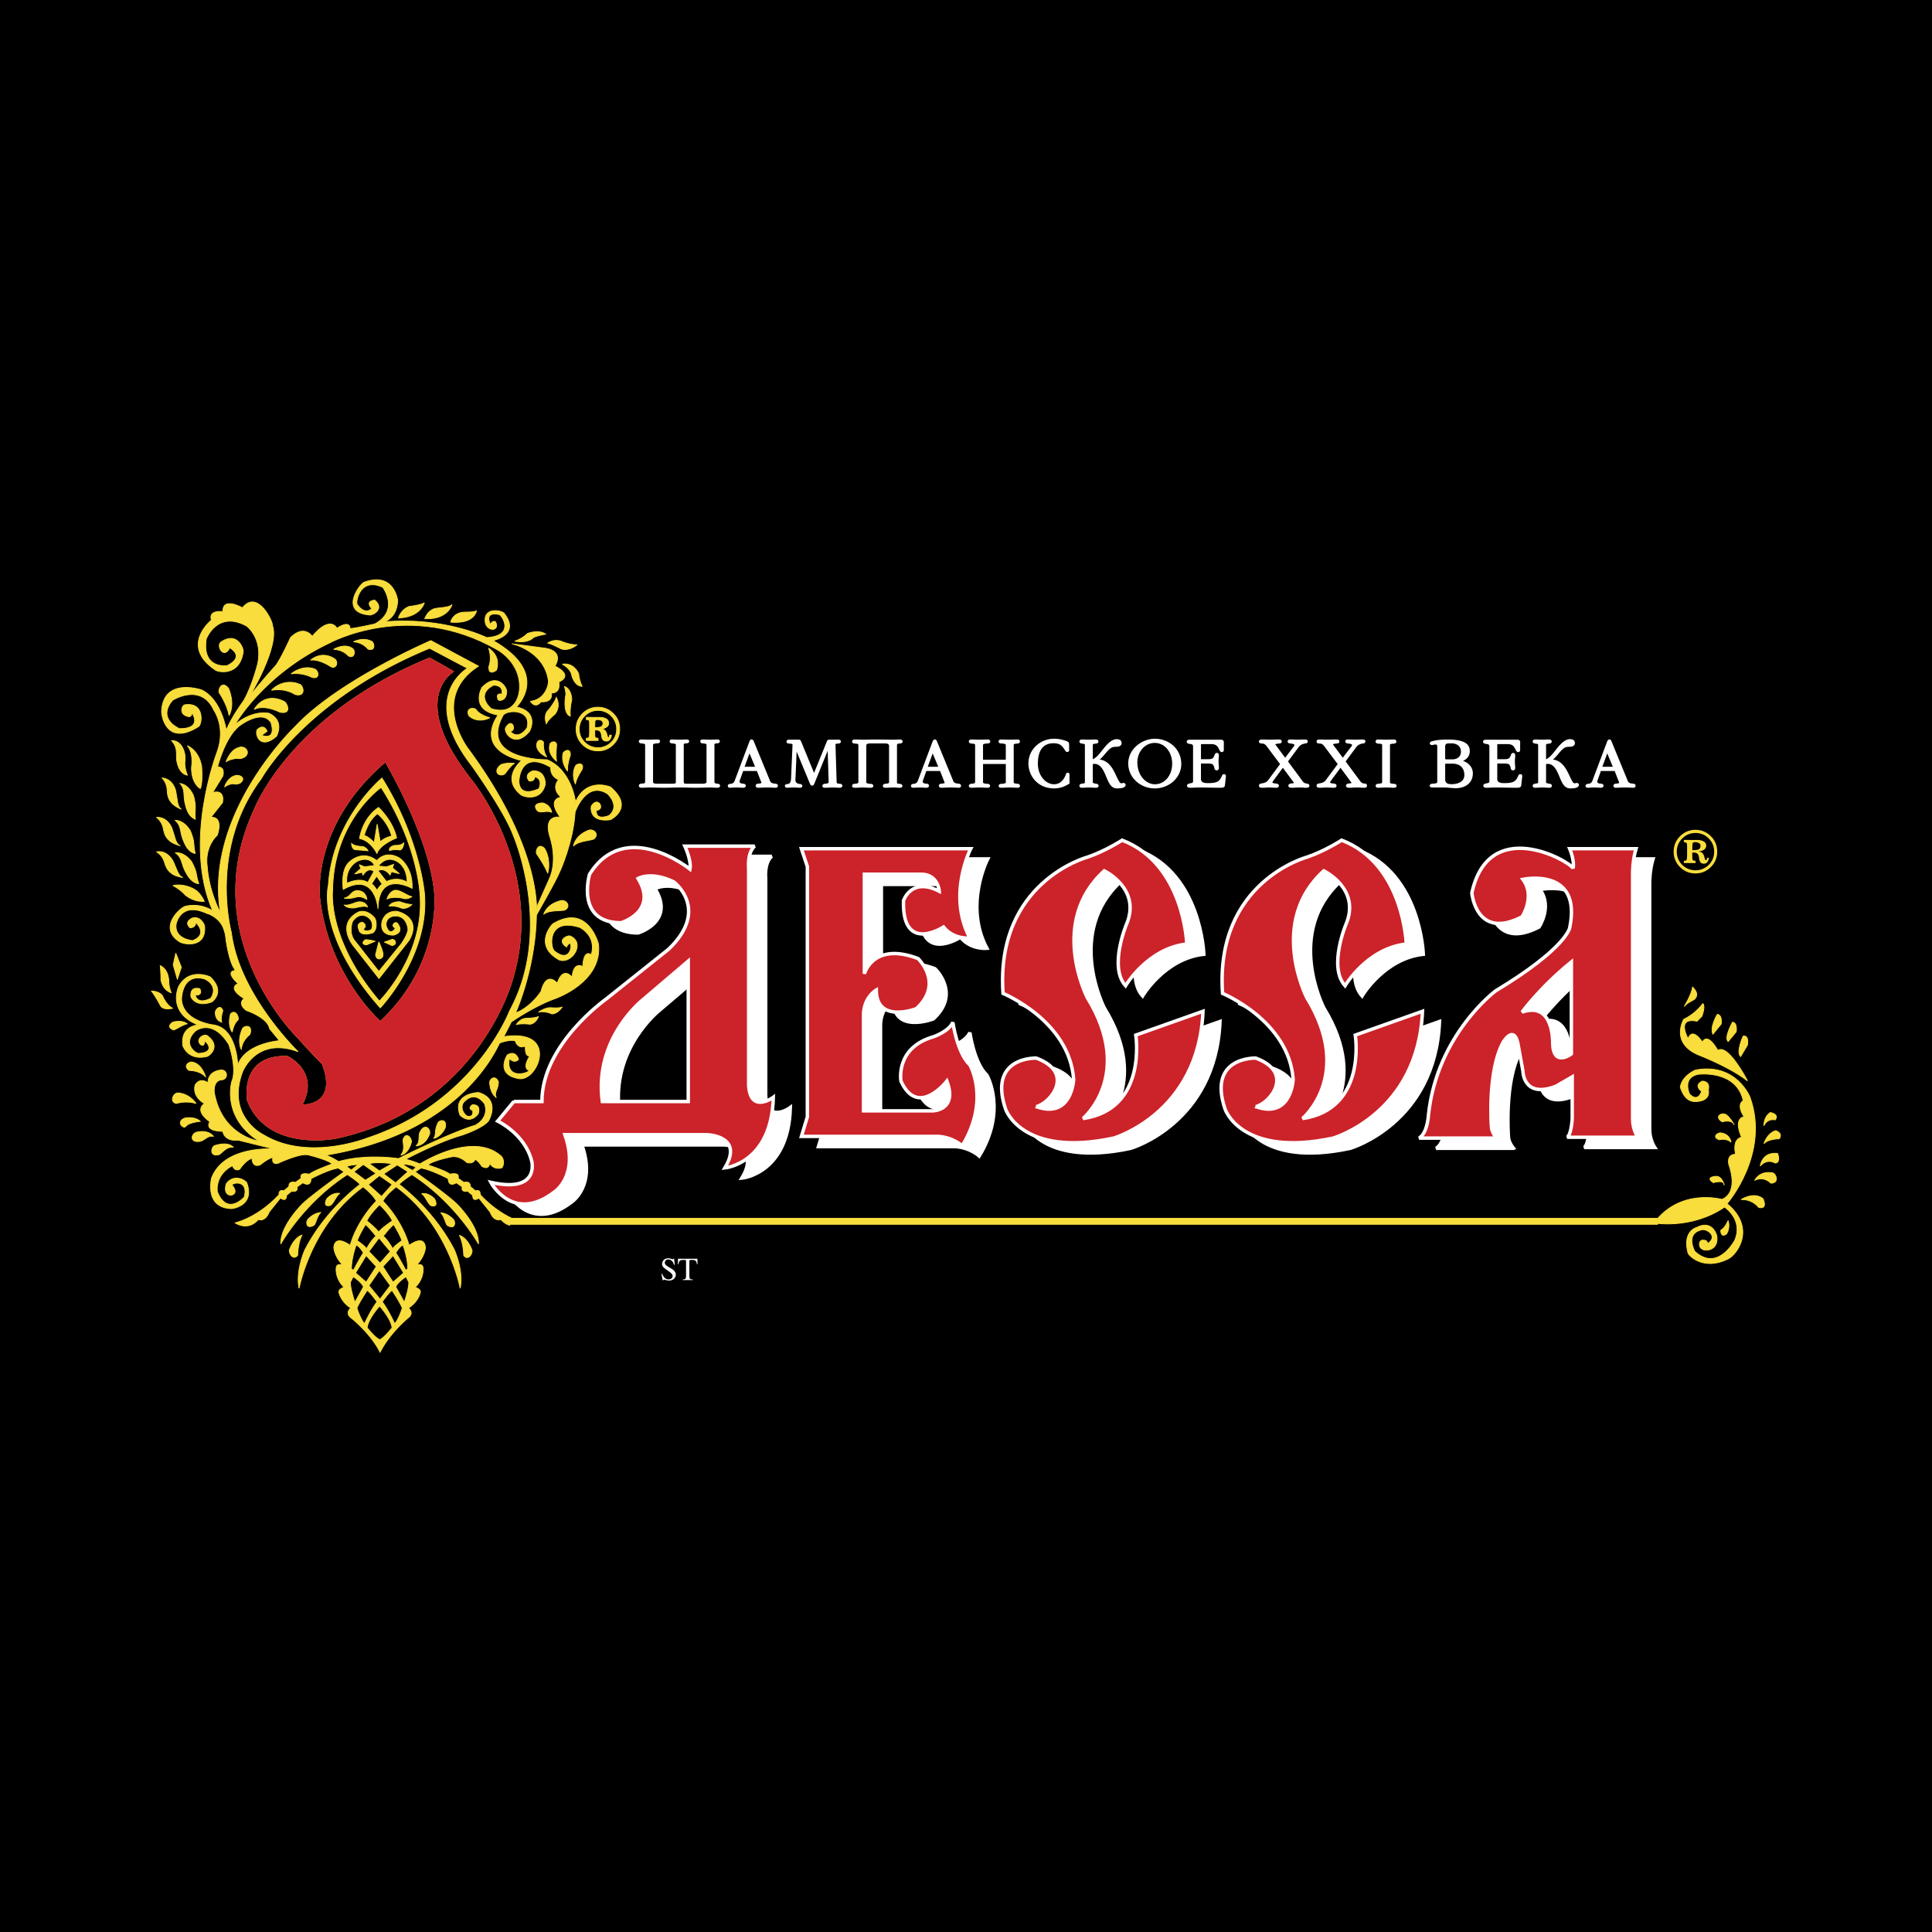
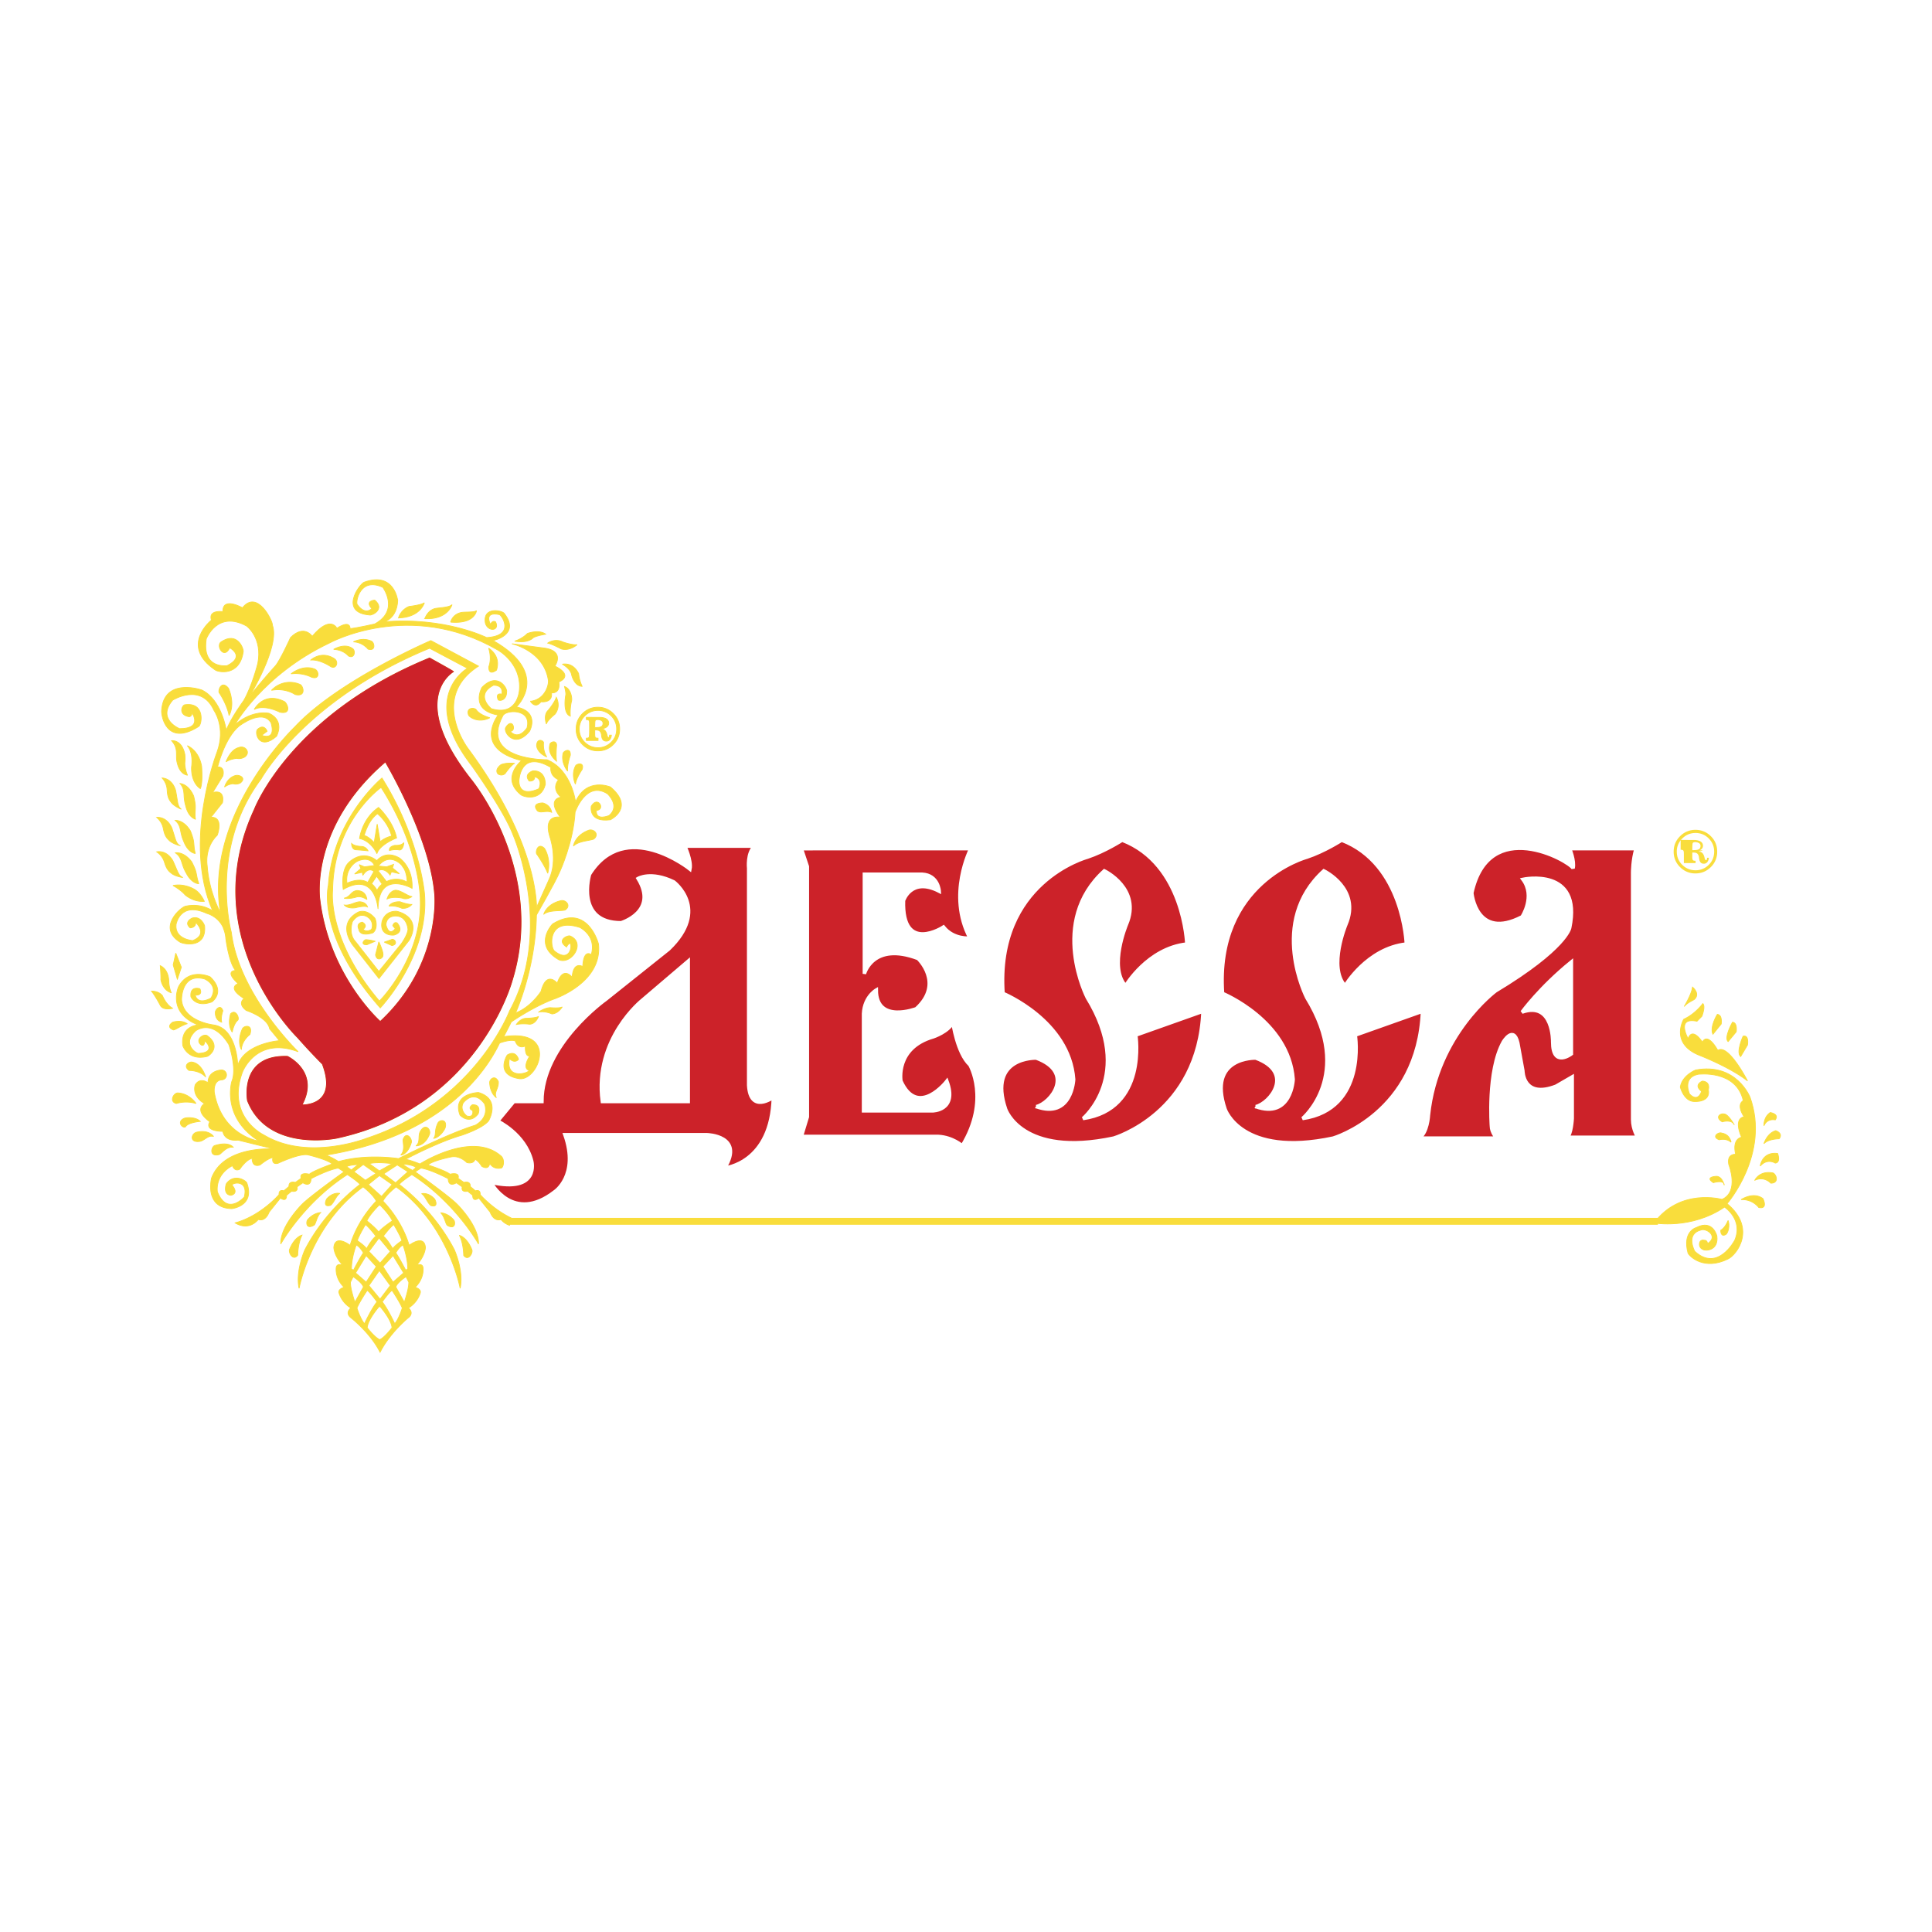
<svg xmlns="http://www.w3.org/2000/svg" width="2500" height="2500" viewBox="0 0 192.756 192.756">
-   <path fill-rule="evenodd" clip-rule="evenodd" d="M0 0h192.756v192.756H0V0z" />
  <path d="M131.139 126.959v.07c.492.068.5.515.5.938v3.093c0 .424-.008.816-.5.894v.069h1.846v-.069c-.492-.069-.5-.454-.5-.939v-1.377l.893-.308.078.1.791 1.146c.146.254.416.785.416 1.077 0 .192-.115.27-.285.301v.069H136v-.069c-.33-.062-.424-.377-.539-.646-.322-.816-.754-1.632-1.346-2.293.492-.262 1.107-.64 1.107-1.271 0-.523-.277-.785-1.107-.785h-2.976zm1.345 1.001c0-.139.008-.385.094-.478.137-.169.66-.169.883-.169.455 0 .924.054.924.607 0 .716-1.354 1.201-1.9 1.354v-1.314h-.001zm-5.955 1.809c1.238.022 2.115.946 2.115 1.646 0 .27-.1.478-.377.539v.069h1.746v-.069c-.307-.077-.354-.285-.469-.562l-1.314-3.786a.987.987 0 0 1-.07-.3c0-.154.084-.238.223-.276v-.07h-1.707v.07c.131.022.238.107.238.246 0 .153-.061.3-.115.446l-1.238 3.271c-.084.223-.207.516-.346.715-.115.162-.215.208-.4.247v.069h1.568v-.069c-.223-.016-.422-.17-.422-.416 0-.185.061-.369.123-.546l.445-1.224zm1.67.23c-.4-.415-.984-.623-1.555-.615l.701-1.847.854 2.462zm-7.576-3.04v.07c.492.061.5.508.5.938v3.101c0 .424-.008.816-.5.886v.069h1.846v-.069c-.492-.047-.5-.501-.5-.939v-1.323c.816-.224 2.691-.801 2.691-1.87 0-.746-.607-.862-1.215-.862h-2.822v-.001zm1.346 1.094c0-.124.008-.424.055-.523.092-.186.484-.216.67-.216.645 0 1.107.123 1.107.631 0 .762-1.254 1.192-1.832 1.378v-1.27zm-21.772-1.094v.07c.492.068.5.515.5.938v3.093c0 .424-.008.816-.5.894v.069h1.846v-.069c-.492-.069-.5-.454-.5-.939v-1.377l.893-.308.078.1.791 1.146c.146.254.416.785.416 1.077 0 .192-.115.27-.285.301v.069h1.623v-.069c-.33-.062-.424-.377-.539-.646-.322-.816-.752-1.632-1.346-2.293.492-.262 1.107-.64 1.107-1.271 0-.523-.275-.785-1.107-.785h-2.977zm1.346 1.001c0-.139.008-.385.094-.478.139-.169.66-.169.883-.169.455 0 .924.054.924.607 0 .716-1.354 1.201-1.9 1.354v-1.314h-.001zm-47.538 1l.746-1.062c.262-.369.531-.823 1.031-.869v-.07H54.29v.07c.469.038.154.515-.054.815l-.508.724-.516-.771c-.192-.292-.43-.685.108-.769v-.07h-1.96v.07c.431.046.792.631 1.015.961l.861 1.301-1.346 1.932c-.208.293-.415.67-.8.731v.069h1.569v-.069c-.615-.069-.284-.616.1-1.193l.723-1.077.992 1.485c.261.393.292.73-.185.785v.069h2.015v-.069c-.362-.055-.515-.308-.7-.585l-1.599-2.408zm6.147 0l.746-1.062c.261-.369.531-.823 1.031-.869v-.07h-1.492v.07c.469.038.154.515-.054.815l-.508.724-.516-.771c-.192-.292-.431-.685.108-.769v-.07h-1.961v.07c.43.046.792.631 1.015.961l.861 1.301-1.346 1.932c-.208.293-.415.67-.8.731v.069h1.569v-.069c-.615-.069-.284-.616.101-1.193l.723-1.077.992 1.485c.262.393.292.73-.185.785v.069h2.015v-.069c-.362-.055-.515-.308-.7-.585l-1.599-2.408zm4.878-1.039c0-.423.007-.815.5-.892v-.07h-1.846v.07c.493.068.5.515.5.938v3.101c0 .424-.007.824-.5.886v.069h1.846v-.069c-.493-.069-.5-.516-.5-.939v-3.094zm10.398 2.632l-.077-.03c-.331.716-.885 1.2-1.7 1.2-1.407 0-2.315-1.2-2.315-2.539 0-.508.162-1.023.492-1.408.346-.4.754-.516 1.261-.516.7 0 1.4.338 1.685 1.008l.062-.023-.354-1.454c-.054.115-.177.162-.3.162l-.246-.023-.847-.069c-.692 0-1.361.139-1.915.593-.522.438-.762 1.116-.762 1.785 0 .847.331 1.646.992 2.193.631.523 1.438.692 2.246.692l.931-.047c.085-.007.177-.015.254.023l.593-1.547zm4.969-3.686c-.115.107-.269.092-.415.092H76.69v.07c.492.076.5.522.5.938v3.101c0 .416-.007.809-.5.886v.069h3.53c.123 0 .261-.008.338.1l.654-1.916-.077-.023c-.478.97-1.208 1.485-2.308 1.485-.776 0-.792-.246-.792-.847v-2.062h.184c.815 0 1.3 0 1.569.9l.062-.022-.3-1.724-.069.022c.016.508-.493.462-.854.462h-.592v-.438c0-.562.177-.646.707-.646.792 0 1.615.347 1.938 1.123l.062-.022-.345-1.548zm5.83 2.016l-1.753-1.462c-.27-.223-.331-.369-.077-.392v-.07h-2.023v.07c.492.068.5.515.5.938v3.101c0 .416-.008.816-.5.886v.069h1.5v-.069c-.492-.047-.5-.501-.5-.939v-3.439l2.431 2.024c.154.13.339.254.392.461.039.178.031.508.031.692v.315c0 .432-.016.831-.516.886v.069h1.516v-.069c-.492-.069-.5-.509-.5-.939v-3.101c0-.416.008-.816.5-.885v-.07h-1.516v.07c.508.053.516.5.516.938v.916h-.001zm4.824-1.524c.938 0 1.522.301 1.815 1.047l.069-.023-.376-1.523c-.1.131-.308.1-.454.1h-2.954c-.146 0-.354.031-.454-.1l-.377 1.523.07.023c.292-.746.876-1.047 1.814-1.047v3.709c0 .462-.007.87-.5.886v.069h1.846v-.069c-.493-.016-.5-.462-.5-.932v-3.663h.001zm3.423 3.094c0 .547.062.985.554 1.293.408.262.946.377 1.431.377 1.116 0 2.03-.408 2.03-2.078v-2.131c0-.416.008-.824.5-.885v-.07h-1.5v.07c.492-.008.5.407.5.931v2.4c0 .786-.438 1.324-1.422 1.324-.785 0-1.246-.4-1.246-1.293v-2.478c0-.5.008-.878.5-.885v-.07h-1.854l.008.07c.492.038.5.5.5.931v2.494h-.001zm13.964-.769l1.238-1.993c.199-.292.377-.615.77-.661v-.07h-1.492v.07c.553.038.33.453-.008 1.016l-.707 1.162-.717-1.146c-.238-.378-.584-.993.07-1.031v-.07h-1.984v.07c.377.03.568.431.754.715l1.23 1.939v1.385c0 .432-.008.831-.5.886v.069h1.846v-.069c-.492-.023-.5-.478-.5-.939v-1.333zm9.871-2.794c-.076.093-.146.14-.277.14-.33 0-.592-.17-1.152-.17-.77 0-1.762.339-1.762 1.262 0 .708.516.985 1.115 1.17l1.021.315c.523.162 1.131.339 1.131 1.009 0 .584-.637 1.062-1.461 1.062-.984 0-1.699-.708-1.977-1.608l-.068.023.445 1.924c.068-.077.146-.139.262-.139.361 0 .854.246 1.393.246 1.076 0 2.176-.7 2.176-1.824 0-.4-.123-.746-.416-1.023-.268-.254-.637-.377-.984-.484l-1.076-.323c-.277-.085-.791-.2-.791-.569 0-.47.592-.639.969-.639.738 0 1.461.477 1.699 1.177l.061-.015-.308-1.534zm19.054 4.178c0 .416-.008.809-.5.886v.069h1.846v-.069c-.492-.047-.5-.501-.5-.939v-1.677l.73-.585c.393.431.746.885 1.039 1.385.199.354.561 1.108.561 1.516 0 .17-.107.277-.268.301v.069h1.691v-.069c-.354-.047-.469-.446-.584-.731l-.146-.354c-.4-1.001-.908-1.863-1.699-2.609l.576-.478c.438-.354.838-.715 1.438-.753v-.07h-1.854v.07c.123.015.209.046.209.184 0 .285-.809.924-1.031 1.108l-.662.531v-.938c0-.432.008-.839.5-.885v-.07h-1.846v.07c.492.076.5.515.5.938v3.1zm6.955-3.154c0-.432.008-.839.5-.885v-.07h-1.846v.07c.492.068.5.515.5.938v3.101c0 .424-.008.816-.5.886v.069h3.068c.131 0 .354-.016.447.1l.66-1.916-.068-.031c-.416.885-1.186 1.493-2.191 1.493-.379 0-.57-.146-.57-.531v-3.224zm5.262.007c0-.423.008-.815.5-.892v-.07h-1.846v.07c.492.068.5.515.5.938v3.101c0 .424-.008.824-.5.886v.069h1.846v-.069c-.492-.069-.5-.516-.5-.939v-3.094zm5.842.962l-1.754-1.462c-.27-.223-.332-.369-.078-.392v-.07h-2.021v.07c.492.068.5.515.5.938v3.101c0 .416-.008.816-.5.886v.069h1.498v-.069c-.49-.047-.5-.501-.5-.939v-3.439l2.432 2.024c.154.13.338.254.393.461.037.178.031.508.031.692v.315c0 .432-.016.831-.516.886v.069h1.516v-.069c-.494-.069-.502-.509-.502-.939v-3.101c0-.416.008-.816.502-.885v-.07h-1.516v.07c.508.053.516.5.516.938v.916h-.001zm7.691 3.14v-.062c-.385-.084-.393-.314-.393-.677v-2.047c0-.347.008-.539.393-.616v-.068h-1.723v.068c.477.077.484.523.484.939v1.216c0 .593-.045.893-.83.893-1.385 0-2.215-1.262-2.215-2.547 0-1.085.6-1.862 1.73-1.862.699 0 1.33.331 1.639.978l.076-.016-.27-1.424a.395.395 0 0 1-.338.177c-.078 0-.162-.016-.238-.03l-.939-.085c-1.484 0-2.584.815-2.584 2.386 0 .839.324 1.601.977 2.139.678.562 1.4.64 2.246.64h1.985v-.002zM164.625 71.866v1.587c0 .247-.016.267-.256.283v.103h.836v-.103c-.246-.016-.258-.057-.258-.283v-1.587h.264c.209 0 .303.159.344.35h.102v-.452h-1.74v.452h.104c.041-.19.127-.35.344-.35h.26zM168.594 73.839v-.103c-.246-.016-.258-.062-.258-.283v-1.299c0-.18.072-.288.293-.288v-.103h-.502l-.842 1.618-.807-1.618h-.592v.103c.145 0 .293.098.355.252v1.294c0 .221-.047.303-.271.324v.103h.666v-.103c-.221-.021-.266-.103-.266-.324v-1.156h.01l.779 1.582h.047l.795-1.598h.012v1.212c0 .231-.012.267-.258.283v.103h.839v.001zM164.312 126.011v1.587c0 .246-.016.268-.258.282v.103h.838v-.103c-.246-.015-.258-.057-.258-.282v-1.587h.264c.209 0 .303.159.344.349h.102v-.451h-1.74v.451h.104c.041-.189.127-.349.344-.349h.26zM168.281 127.982v-.103c-.248-.015-.258-.062-.258-.282v-1.3c0-.18.072-.287.293-.287v-.103h-.504l-.842 1.617-.805-1.617h-.592v.103c.145 0 .293.097.355.251v1.295c0 .221-.047.303-.273.323v.103h.668v-.103c-.221-.021-.266-.103-.266-.323V126.4h.01l.779 1.582h.047l.795-1.598h.012v1.213c0 .23-.012.268-.258.282v.103h.839z" fill-rule="evenodd" clip-rule="evenodd" fill="#fff" fill-opacity="0" />
  <path d="M52.963 110.917h2.801c0-5.69 6.367-10.191 6.367-10.191l6.281-5.011c4.159-3.991.509-6.709.509-6.709-2.292-1.104-3.565-.34-3.565-.34 2.037 3.312-1.698 4.416-1.698 4.416-4.583 0-3.141-4.841-3.141-4.841 3.565-5.69 10.017-.509 10.017-.509.169-.849-.51-2.293-.51-2.293h6.961c-.764.679-.595 2.208-.595 2.208v21.657c.17 2.888 2.462 1.188 2.462 1.188-.17 6.625-4.838 7.05-4.838 7.05 1.952-3.228-1.783-3.312-1.783-3.312H58.057c1.443 4.076-1.019 5.69-1.019 5.69-4.159 3.227-6.366-.935-6.366-.935 4.923 1.104 4.074-2.123 4.074-2.123-.679-2.718-3.396-3.991-3.396-3.991l1.613-1.954zm17.402 0h-8.573c-.849-6.284 3.989-10.106 3.989-10.106l4.584-3.906v14.012zm88.11-4.756v-9.172c-3.141 2.548-4.924 5.011-4.924 5.011 3.141-1.104 3.057 2.973 3.057 2.973-.001 2.632 1.867 1.188 1.867 1.188zm-7.471 8.408h-7.725c.85-.51.936-2.293.936-2.293.848-8.068 6.705-12.399 6.705-12.399 7.045-4.247 7.385-6.285 7.385-6.285 1.273-6.115-4.668-4.841-4.668-4.841 1.273 1.698-.086 3.737-.086 3.737-4.584 2.378-5.008-2.378-5.008-2.378 1.697-7.729 9.678-3.227 10.102-2.463.17-.764-.34-1.953-.34-1.953h6.621c-.34 1.104-.34 2.377-.34 2.377V112.7c0 1.02.51 1.784.51 1.784h-7.045c.424-.255.508-1.868.508-1.868v-4.162l-1.611.935c-3.311 1.273-3.311-1.529-3.311-1.529l-.51-2.802c-.424-1.784-1.443-.085-1.443-.085-1.613 2.887-1.188 8.407-1.188 8.407 0 .595.508 1.189.508 1.189zm-24.022-3.142c3.564 1.273 3.734-2.718 3.734-2.718-.424-5.859-7.045-8.578-7.045-8.578-.764-11.125 8.404-13.588 8.404-13.588 1.781-.595 3.48-1.698 3.48-1.698 6.195 2.378 6.449 10.361 6.449 10.361-3.904.424-6.111 4.161-6.111 4.161-1.697-1.868.086-6.115.086-6.115 1.527-3.567-2.207-5.351-2.207-5.351-5.602 5.096-1.697 12.654-1.697 12.654 4.752 7.729-.426 12.061-.426 12.061 6.451-.935 5.264-8.323 5.264-8.323l6.705-2.378c-.424 10.191-8.912 12.654-8.912 12.654-9.168 1.953-10.781-2.888-10.781-2.888-1.781-5.266 3.057-5.096 3.057-5.096 3.905 1.444 1.444 4.502 0 4.842zm-21.9 0c3.564 1.273 3.734-2.718 3.734-2.718-.424-5.859-7.045-8.578-7.045-8.578-.764-11.125 8.404-13.588 8.404-13.588 1.781-.595 3.48-1.698 3.48-1.698 6.195 2.378 6.451 10.361 6.451 10.361-3.904.424-6.111 4.161-6.111 4.161-1.699-1.868.084-6.115.084-6.115 1.527-3.567-2.207-5.351-2.207-5.351-5.602 5.096-1.697 12.654-1.697 12.654 4.754 7.729-.426 12.061-.426 12.061 6.453-.935 5.264-8.323 5.264-8.323l6.705-2.378c-.424 10.191-8.912 12.654-8.912 12.654-9.168 1.953-10.779-2.888-10.779-2.888-1.783-5.266 3.055-5.096 3.055-5.096 3.904 1.444 1.443 4.502 0 4.842zm-23.428 2.972h13.667c1.443.085 2.376.935 2.376.935 2.801-4.587.764-8.068.764-8.068-1.273-1.189-1.697-4.247-1.697-4.247-.425.935-1.953 1.444-1.953 1.444-3.82 1.104-3.226 4.416-3.226 4.416 1.697 3.737 4.583 0 4.583 0 1.104 2.973-1.443 2.973-1.443 2.973H87.85v-9.342c-.085-1.954 1.273-2.718 1.273-2.718 0 3.397 3.989 1.868 3.989 1.868 2.801-2.548.169-5.011.169-5.011-4.499-1.698-5.347 1.528-5.347 1.528V88.24h5.772c1.613.085 1.698 1.699 1.698 1.699-2.801-1.444-3.565.934-3.565.934-.17 5.351 3.99 2.633 3.99 2.633 1.019 1.274 2.631 1.104 2.631 1.104-2.292-4.332.086-8.917.086-8.917H81.654l.594 1.783v24.969l-.594 1.954z" fill-rule="evenodd" clip-rule="evenodd" fill="#fff" stroke="#fff" stroke-width=".344" stroke-miterlimit="2.613" />
  <path d="M51.266 109.898h2.801c0-5.69 6.366-10.191 6.366-10.191l6.282-5.011c4.16-3.992.509-6.71.509-6.71-2.292-1.104-3.565-.339-3.565-.339 2.037 3.312-1.697 4.417-1.697 4.417-4.584 0-3.141-4.841-3.141-4.841 3.565-5.69 10.016-.51 10.016-.51.17-.849-.509-2.293-.509-2.293h6.96c-.764.679-.594 2.208-.594 2.208v21.656c.17 2.888 2.462 1.189 2.462 1.189-.17 6.624-4.839 7.049-4.839 7.049 1.952-3.228-1.782-3.312-1.782-3.312H56.359c1.443 4.077-1.019 5.69-1.019 5.69-4.159 3.228-6.366-.934-6.366-.934 4.923 1.104 4.075-2.124 4.075-2.124-.679-2.718-3.396-3.991-3.396-3.991l1.613-1.953zm17.401 0h-8.573c-.849-6.285 3.99-10.106 3.99-10.106l4.583-3.907v14.013zm88.11-4.755V95.97c-3.141 2.548-4.924 5.011-4.924 5.011 3.141-1.104 3.057 2.973 3.057 2.973 0 2.632 1.867 1.189 1.867 1.189zm-7.47 8.407h-7.725c.85-.509.934-2.293.934-2.293.85-8.067 6.707-12.399 6.707-12.399 7.045-4.246 7.385-6.285 7.385-6.285 1.273-6.115-4.668-4.841-4.668-4.841 1.271 1.699-.086 3.737-.086 3.737-4.584 2.378-5.008-2.378-5.008-2.378 1.697-7.729 9.676-3.227 10.102-2.463.17-.764-.34-1.954-.34-1.954h6.621c-.34 1.104-.34 2.378-.34 2.378v24.629c0 1.019.51 1.783.51 1.783h-7.047c.426-.255.51-1.868.51-1.868v-4.161l-1.613.934c-3.309 1.274-3.309-1.528-3.309-1.528l-.51-2.803c-.426-1.783-1.443-.085-1.443-.085-1.613 2.888-1.189 8.408-1.189 8.408-.001.594.509 1.189.509 1.189zm-24.022-3.142c3.564 1.273 3.734-2.718 3.734-2.718-.424-5.86-7.045-8.578-7.045-8.578-.764-11.126 8.402-13.589 8.402-13.589 1.783-.594 3.48-1.698 3.48-1.698 6.197 2.378 6.451 10.361 6.451 10.361-3.904.425-6.111 4.161-6.111 4.161-1.697-1.868.086-6.115.086-6.115 1.527-3.567-2.207-5.35-2.207-5.35-5.604 5.096-1.699 12.654-1.699 12.654 4.754 7.729-.424 12.06-.424 12.06 6.451-.935 5.264-8.323 5.264-8.323l6.705-2.378c-.424 10.191-8.912 12.654-8.912 12.654-9.168 1.953-10.781-2.888-10.781-2.888-1.783-5.265 3.057-5.096 3.057-5.096 3.904 1.446 1.444 4.502 0 4.843zm-21.9 0c3.564 1.273 3.734-2.718 3.734-2.718-.424-5.86-7.045-8.578-7.045-8.578-.764-11.126 8.404-13.589 8.404-13.589 1.781-.594 3.479-1.698 3.479-1.698 6.197 2.378 6.451 10.361 6.451 10.361-3.904.425-6.111 4.161-6.111 4.161-1.697-1.868.086-6.115.086-6.115 1.527-3.567-2.207-5.35-2.207-5.35-5.604 5.096-1.697 12.654-1.697 12.654 4.752 7.729-.426 12.06-.426 12.06 6.451-.935 5.264-8.323 5.264-8.323l6.705-2.378c-.424 10.191-8.912 12.654-8.912 12.654-9.168 1.953-10.781-2.888-10.781-2.888-1.781-5.265 3.057-5.096 3.057-5.096 3.903 1.446 1.442 4.502-.001 4.843zm-23.428 2.972h13.667c1.443.085 2.376.935 2.376.935 2.801-4.586.765-8.068.765-8.068-1.275-1.189-1.699-4.247-1.699-4.247-.424.934-1.952 1.443-1.952 1.443-3.819 1.104-3.226 4.416-3.226 4.416 1.698 3.737 4.584 0 4.584 0 1.104 2.973-1.443 2.973-1.443 2.973h-6.875v-9.342c-.085-1.953 1.273-2.718 1.273-2.718 0 3.397 3.99 1.868 3.99 1.868 2.801-2.547.17-5.01.17-5.01-4.499-1.699-5.348 1.529-5.348 1.529v-9.937h5.772c1.613.085 1.698 1.698 1.698 1.698-2.801-1.444-3.565.934-3.565.934-.17 5.351 3.989 2.633 3.989 2.633 1.019 1.274 2.632 1.104 2.632 1.104-2.292-4.331.085-8.917.085-8.917H79.957l.594 1.784v24.969l-.594 1.953z" fill-rule="evenodd" clip-rule="evenodd" fill="#cc2229" stroke="#fff" stroke-width=".344" stroke-miterlimit="2.613" />
-   <path d="M169.898 84.836a1.304 1.304 0 0 1-.412.11v.021l.029.006c.295.002.482.226.564.672.035.116.076.173.123.173.037 0 .064-.019.08-.054a.713.713 0 0 0 .039-.188h.176a.804.804 0 0 1-.143.415.42.42 0 0 1-.367.18c-.145 0-.254-.046-.328-.138a.604.604 0 0 1-.111-.236 3.633 3.633 0 0 1-.033-.182c-.006-.044-.01-.085-.014-.125-.037-.199-.125-.328-.266-.388-.082-.034-.215-.048-.395-.042v.417c0 .164.018.272.051.326.033.052.127.078.277.078v.227H168v-.227c.158 0 .25-.036.277-.107.029-.072.045-.286.045-.642v-.394c0-.161 0-.293-.004-.394 0-.118-.021-.199-.062-.245-.037-.048-.123-.072-.256-.072V83.8l.814.003c.367 0 .576.001.627.003.176.014.322.045.439.093.232.1.348.26.348.48.001.201-.109.353-.33.457zm-2.05 1.46c.365.354.803.531 1.312.531a1.81 1.81 0 0 0 1.299-.52c.375-.358.564-.805.564-1.34 0-.513-.182-.952-.543-1.314a1.801 1.801 0 0 0-1.32-.546c-.518 0-.961.187-1.326.558a1.786 1.786 0 0 0-.541 1.302c0 .524.186.967.555 1.329zm2.808-2.902c.445.422.668.947.668 1.574a2.08 2.08 0 0 1-.648 1.552c-.42.415-.926.621-1.516.621a2.1 2.1 0 0 1-1.549-.639 2.103 2.103 0 0 1-.629-1.535c0-.609.217-1.126.65-1.55a2.11 2.11 0 0 1 1.527-.624 2.11 2.11 0 0 1 1.497.601zm-1.242 1.371c.166-.058.248-.181.248-.368 0-.144-.07-.247-.211-.311a.796.796 0 0 0-.328-.063c-.139 0-.219.037-.246.111-.023.072-.035.299-.035.684.281 0 .47-.018.572-.053z" fill-rule="evenodd" clip-rule="evenodd" fill="#f9dd3c" />
+   <path d="M169.898 84.836a1.304 1.304 0 0 1-.412.11v.021l.029.006c.295.002.482.226.564.672.035.116.076.173.123.173.037 0 .064-.019.08-.054a.713.713 0 0 0 .039-.188h.176a.804.804 0 0 1-.143.415.42.42 0 0 1-.367.18c-.145 0-.254-.046-.328-.138a.604.604 0 0 1-.111-.236 3.633 3.633 0 0 1-.033-.182c-.006-.044-.01-.085-.014-.125-.037-.199-.125-.328-.266-.388-.082-.034-.215-.048-.395-.042v.417c0 .164.018.272.051.326.033.052.127.078.277.078v.227H168v-.227v-.394c0-.161 0-.293-.004-.394 0-.118-.021-.199-.062-.245-.037-.048-.123-.072-.256-.072V83.8l.814.003c.367 0 .576.001.627.003.176.014.322.045.439.093.232.1.348.26.348.48.001.201-.109.353-.33.457zm-2.05 1.46c.365.354.803.531 1.312.531a1.81 1.81 0 0 0 1.299-.52c.375-.358.564-.805.564-1.34 0-.513-.182-.952-.543-1.314a1.801 1.801 0 0 0-1.32-.546c-.518 0-.961.187-1.326.558a1.786 1.786 0 0 0-.541 1.302c0 .524.186.967.555 1.329zm2.808-2.902c.445.422.668.947.668 1.574a2.08 2.08 0 0 1-.648 1.552c-.42.415-.926.621-1.516.621a2.1 2.1 0 0 1-1.549-.639 2.103 2.103 0 0 1-.629-1.535c0-.609.217-1.126.65-1.55a2.11 2.11 0 0 1 1.527-.624 2.11 2.11 0 0 1 1.497.601zm-1.242 1.371c.166-.058.248-.181.248-.368 0-.144-.07-.247-.211-.311a.796.796 0 0 0-.328-.063c-.139 0-.219.037-.246.111-.023.072-.035.299-.035.684.281 0 .47-.018.572-.053z" fill-rule="evenodd" clip-rule="evenodd" fill="#f9dd3c" />
  <path d="M26.098 73.369l.552-.415s-.282-.807-.977-.17c-.3.425.246 2.124 1.91.68 0 0 .88-1.516-.721-2.293 0 0-1.613-.425-3.438 1.146 0 0 2.801-5.011 9.422-8.153 0 0 7.979-4.416 16.807.68 0 0 2.419 1.316 2.165 4.034 0 0-.17 2.633-2.802 1.826 0 0-1.663-1.349.212-2.336 0 0 1.019-.085.849.892 0 0-.679-.212-.382.552.165.178.849.042.849-.764.126-.34-.898-2.095-2.464-.456 0 0-1.271 2.239 1.616 2.749 0 0-2.589 3.312 2.334 4.543 0 0-2.08 1.699-.127 3.355.255.297 2.08.764 2.504-.977 0 0 .085-1.401-1.231-1.359 0 0-.976.297-.382 1.02 0 0 .57.082.551-.425 0 0 .849.127.425 1.188 0 0-1.952 1.02-1.995-.764 0 0 .085-3.185 3.184-1.359 0 0-.17.807.764 1.231 0 0-.806.849.255 1.741 0 0-1.485.127-.085 1.996 0 0-1.698-.34-1.061 1.868 0 0 .902 2.4-.085 4.417l-1.142 2.55-.089.932s1.868-3.228 2.334-4.331c0 0 1.358-2.93 1.528-5.945 0 0 1.104-3.185 3.226-1.826 0 0 1.316 1.189.17 2.166 0 0-1.358.595-1.273-.51.934-.042.17-1.528-.509-.424 0 0-.339 1.656 1.91 1.358 0 0 2.462-1.189 0-3.269 0 0-2.376-1.02-3.48 1.485 0 0-.382-3.184-2.844-4.204 0 0-6.791.085-4.414-4.374.255-.637 2.929-.765 2.419 1.189 0 0-.807 1.316-1.698.339.679.085.283-1.482-.424-.382-.297.425.869 2.219 2.377.382 0 0 1.061-1.911-1.316-2.42 0 0 3.523-3.312-2.334-6.625 0 0 2.766-.544 1.146-2.675-.17-.34-2.207-.765-1.91.934.236.896 1.485.807 1.019-.127 0 0-.297-.212-.509.255 0 0-.736-1.325.891-.977.255.085 1.613 2.123-1.273 2.293 0 0-4.159-2.081-10.229-1.571 0 0 1.273-.297 1.358-2.123 0 0-.339-2.93-3.353-1.826-.486.207-2.508 3.018.552 3.27.257.059 1.571-.594.509-1.486 0 0-1.019.042-.297.849 0 0-.652.722-1.458-.425-.162-.254.278-2.764 2.562-1.698 0 0 1.697 2.293-.807 3.652 0 0-1.655.382-2.461.467 0 0 .085-.935-1.316-.042 0 0-.637-1.359-2.461.807 0 0-.807-1.231-2.165.127 0 0-1.061 2.335-1.528 2.845 0 0-1.4 1.529-2.589 3.057 0 0 3.08-4.999 2.315-7.122.046-.417-1.509-3.621-2.994-1.753 0 0-1.995-1.146-1.952.382 0 0-1.486-.212-1.146.849 0 0-3.197 2.548.38 4.972.235.206 2.463.719 2.803-1.872.008-.277-.595-1.996-2.208-.934-.57.379.286 1.814.849.594 0 0 1.613.849-.255 1.784 0 0-2.546.382-2.079-2.675 0 0 1.103-2.888 4.031-1.274 0 0 1.613 1.189 1.104 3.737 0 0-.551 2.208-1.4 3.694 0 0-1.315 1.784-1.74 2.973 0 0-.443-3.046-2.438-4.023-.424-.156-3.802-1.115-4.014 2.027-.057.514.467 3.652 3.692 1.614.352-.215.646-2.485-1.4-2.166-.287.094-.636 1.02.467 1.189 0 0 .424-.085.17-.552 0 0 1.358 1.741-1.146 1.741 0 0-2.292-.934-.68-2.845 0 0 2.844-1.784 4.117 1.019 0 0 1.231 1.699.297 4.204 0 0-3.438 8.917-.424 15.796 0 0-1.103-.807-2.674-.467-.467.042-2.928 2.166-.552 3.61.467.212 2.631.594 2.419-1.656 0 0-.34-1.019-1.231-.765 0 0-.891.382-.212.977 0 0 .594 0 .552-.552 0 0 1.316 1.189-.297 1.826 0 0-1.825-.127-1.655-1.614 0 0 .382-2.335 3.056-1.104 0 0 1.074.244 1.621 1.358.027.055-.078-.737-.293-1.507 0 0-1.116-2.017-1.286-4.649 0 0-.297-1.741 1.019-3.015 0 0 .679-1.826-.636-1.783l1.146-1.444s.34-1.358-.976-1.019l1.019-1.656s.274-.934-.533-.892c0 0 .703-2.888 2.146-4.077 0 0 2.292-1.784 3.184-.34-.003.002.633 1.776-.937 1.266z" fill-rule="evenodd" clip-rule="evenodd" fill="#f9dd3c" stroke="#f9dd3c" stroke-width=".077" stroke-miterlimit="2.613" />
  <path fill="none" stroke="#f9dd3c" stroke-width=".078" stroke-miterlimit="2.613" d="M21.981 91.002l.042.255.297 1.401" />
  <path d="M59.914 72.535c.166-.058.248-.18.248-.368 0-.143-.07-.247-.212-.31a.793.793 0 0 0-.328-.063c-.137 0-.219.037-.245.111-.024.071-.036.299-.036.684.281-.001.472-.019.573-.054zm1.241-1.371c.446.422.668.947.668 1.574 0 .613-.216 1.13-.647 1.552a2.088 2.088 0 0 1-1.516.621 2.096 2.096 0 0 1-1.549-.639 2.096 2.096 0 0 1-.63-1.535c0-.609.217-1.125.65-1.55a2.11 2.11 0 0 1 1.528-.624 2.11 2.11 0 0 1 1.496.601zm-2.808 2.902c.364.354.802.532 1.313.532a1.81 1.81 0 0 0 1.298-.52c.376-.358.564-.805.564-1.34a1.79 1.79 0 0 0-.543-1.314 1.798 1.798 0 0 0-1.319-.546c-.52 0-.962.186-1.328.558-.36.364-.54.799-.54 1.302 0 .523.185.966.555 1.328zm2.051-1.46c-.12.056-.257.093-.412.11.324.029.512.253.594.698.036.116.076.173.122.173a.083.083 0 0 0 .081-.053.757.757 0 0 0 .039-.188h.176a.79.79 0 0 1-.144.415.42.42 0 0 1-.367.179c-.143 0-.253-.046-.328-.137a.65.65 0 0 1-.11-.236l-.033-.182L60 73.26c-.036-.199-.124-.329-.266-.388-.082-.034-.213-.048-.394-.042v.418c0 .163.017.271.05.326.034.052.126.078.278.078v.227H58.5v-.227c.157 0 .25-.036.278-.107.03-.072.044-.286.044-.643v-.394l-.003-.395c-.002-.117-.023-.199-.062-.245-.038-.047-.124-.071-.257-.071v-.227l.815.003c.368 0 .577.001.626.003.175.014.321.045.438.093.233.1.35.26.35.48 0 .202-.111.354-.331.457zm-15.159-5.597c.084 0-2.377-1.359-2.377-1.359-13.921 5.69-17.486 15.117-17.486 15.117-5.942 12.824 4.329 22.761 4.329 22.761a59.243 59.243 0 0 0 2.461 2.633c1.613 4.247-2.038 4.077-2.038 4.077 1.783-3.312-1.443-4.841-1.443-4.841-4.838-.171-3.989 4.416-3.989 4.416 2.037 5.181 8.913 3.736 8.913 3.736 14.091-3.058 17.486-15.712 17.486-15.712 3.396-10.955-4.075-20.042-4.075-20.042-6.45-8.152-1.781-10.786-1.781-10.786zm-7.3 34.906c6.112-5.69 5.433-12.654 5.433-12.654-.424-5.69-4.923-13.249-4.923-13.249-7.64 6.54-6.537 13.758-6.537 13.758.934 7.644 6.027 12.145 6.027 12.145zm0-1.359c-6.451-7.303-5.178-12.229-5.178-12.229.425-6.624 5.348-10.701 5.348-10.701 3.82 6.115 4.244 11.551 4.244 11.551.509 6.198-4.414 11.379-4.414 11.379zm-.085-.679c-5.263-6.2-4.668-11.041-4.668-11.041.084-6.964 4.838-10.276 4.838-10.276 3.905 6.115 3.905 11.126 3.905 11.126.254 5.859-4.075 10.191-4.075 10.191zm2.85-7.137c-.054.573-.655 1.407-.655 1.407l-2.252 2.772-2.334-2.978c-.737-.792-.3-1.993-.3-1.993.792-1.134 1.61-.382 1.61-.382.506.382.396 1.038.273 1.174-.546.328-.819-.027-.819-.027.545-.41-.083-.71-.083-.71-.654.136-.354.683-.354.683.109.846 1.406.382 1.406.382.519-.382.328-1.283.191-1.475-.861-.998-1.652-.588-1.652-.588-2.225 1.188-.519 3.306-.519 3.306l2.595 3.315 3.014-3.822c1.27-2.238-.982-2.854-1.273-2.888-1.237-.021-1.443 1.062-1.443 1.062-.23 1.28.889 1.362 1.216 1.308 1.106-.328.3-1.202.3-1.202-.328-.164-.437.273-.437.273l.246.3c-.683.846-.928-.409-.928-.409.082-1.025 1.146-.847 1.146-.847.997.138 1.052 1.339 1.052 1.339zm-2.99-2.063c.055-3.946 3.398-2.047 3.398-2.047.109-2.145-1.27-3.033-1.27-3.033-1.446-.819-2.237.273-2.237.273-1.57-1.229-2.88.26-2.88.26-.752.847-.479 2.608-.479 2.608 3.223-1.843 3.468 1.939 3.468 1.939zm-1.024-2.635c-.846-.546-2.074.082-2.074.082-.206-1.611 1.064-2.212 1.064-2.212 1.31-.561 1.679.437 1.679.437l-.997.136-.519-.218.164.382-.627.546.764-.164.055.3c.601-.928 1.106-.382 1.106-.382l-.615 1.093zm1.871-.083l-.846-1.092c.682-.355 1.201.437 1.201.437l.136-.328.791.191-.682-.573.109-.355-.709.246-.819-.082c1.146-1.435 2.389-.109 2.417.055.464.519.464 1.556.464 1.556-1.081-.628-2.062-.055-2.062-.055zm-.928.889c.082-.314.491-.643.491-.643l-.546-.792-.506.764c.261.165.561.671.561.671zm-.028-3.688c.3-.929 1.965-1.557 1.965-1.557-.355-1.707-1.801-3.045-1.801-3.045-1.652 1.12-1.898 3.1-1.898 3.1 1.174.246 1.734 1.502 1.734 1.502zm.328-1.174c.463-.437 1.146-.573 1.146-.573-.382-1.435-1.419-2.226-1.419-2.226-.942.655-1.325 2.171-1.325 2.171.464.109.997.71.997.71l.3-1.844.301 1.762zm.682 5.708c.627-.3 1.543-.082 1.543-.082.464.191.955-.164.955-.164-.409 0-1.119-.655-1.679-.628-.628.11-.819.874-.819.874zm-2.007.055c-.136-.982-.983-.874-.983-.901-.654.082-.627.628-1.297.765.506.109 1.215-.109 1.215-.109.492-.165 1.065.245 1.065.245zm.055.737c-.327-.164-1.2.082-1.2.082-.846.109-1.106-.272-1.106-.272.533.082 1.052-.3 1.515-.328.682.027.791.518.791.518zm2.143-.082c.682-.082 1.297.218 1.297.218.655.055.982-.382.982-.382-.491 0-1.173-.273-1.173-.273-.888-.027-1.106.437-1.106.437zm-2.088-5.517a27.129 27.129 0 0 0-1.255-.109c-.41-.082-.382-.627-.382-.627.272.3 1.037.3 1.037.3.436.054.6.436.6.436zm2.143-.028c.545-.164 1.009-.054 1.009-.054.382-.028.424-.737.424-.737-.246.328-.888.273-.888.273-.682.137-.545.518-.545.518zm-1.065 9.109l-.328 1.298c.137.709.764.328.737.055.083-.328-.409-1.353-.409-1.353zm-.382-.054l-.806.342c-.682.027-.3-.506-.082-.506.6.055.888.164.888.164zm.928.082l.764.342c.627-.109.3-.67 0-.615-.273.109-.764.273-.764.273zm-1.979 38.074c-.443-.546-.75-1.569-.75-1.569.273-.648 1.023-1.763 1.023-1.763.341.239.978 1.148.978 1.148-.57.717-1.251 2.184-1.251 2.184zm-.955-2.149l.853-1.523c-.17-.478-1.023-1.023-1.023-1.023l-.273.546c-.035.613.443 2 .443 2zm-.137-3.195l-.205-.125c0-1.16.477-2.388.477-2.388.375.17.716.784.716.784-.306.409-.988 1.729-.988 1.729zm1.296-2.138c-.17-.307-.92-.808-.92-.808.17-.546.818-1.604.818-1.604.375.273 1.045 1.16 1.045 1.16-.397.274-.943 1.252-.943 1.252zm-.034 3.332l1.011-1.558-1.011-1.092-1.057 1.728 1.057.922zm2.853 4.15c.443-.546.75-1.569.75-1.569-.273-.648-1.023-1.763-1.023-1.763-.341.239-.977 1.148-.977 1.148.568.717 1.25 2.184 1.25 2.184zm.954-2.149l-.853-1.523c.17-.478 1.023-1.023 1.023-1.023l.273.546c.035.613-.443 2-.443 2zm.137-3.195l.205-.125c0-1.16-.477-2.388-.477-2.388-.375.17-.716.784-.716.784.305.409.988 1.729.988 1.729zm-1.296-2.138c.17-.307.92-.808.92-.808-.17-.546-.818-1.604-.818-1.604-.375.273-1.045 1.16-1.045 1.16.397.274.943 1.252.943 1.252zm.034 3.332l-1.011-1.558 1.011-1.092 1.057 1.728-1.057.922zm-1.284-7.676s.909.887 1.216 1.558c0 0-1.125.751-1.364 1.126-.239-.375-1.182-1.126-1.182-1.126.307-.671 1.216-1.558 1.216-1.558h.114zm-.012 5.777l-1.114-1.16 1.012-1.353 1.125 1.353-1.023 1.16zm0 3.592l-1.114-1.353 1.045-1.501 1.091 1.501-1.022 1.353zm.012.751s1.113 1.263 1.182 2.104c0 0-.716.956-1.228 1.194-.512-.238-1.25-1.194-1.25-1.194.068-.841 1.182-2.104 1.182-2.104h.114zm-16.627-16.976c-.576-.179-.932.476-1.447.496-.952.099-.773-.754-.278-.913 1.268-.318 1.725.417 1.725.417zm1.963 1.071c-.714-.079-1.15.635-1.408.734-.992.257-.793-.734-.456-.894 1.447-.455 1.864.16 1.864.16zm14.799 4.908l-1.316-1.188 1.104-.892 1.273.892-1.061 1.188zm-1.612-1.613l1.061-.68-1.273-.892-.934.722 1.146.85zm-1.401-1.02l-.467-.339c.254-.17 1.146-.213 1.146-.213l-.679.552zm2.801.086l-1.019-.723c.807-.212 2.292 0 2.292 0l-1.273.723zm1.613 1.189l-1.189-.892 1.358-.892 1.062.679-1.231 1.105zm1.698-1.232l.339-.298c-.339-.297-1.315-.339-1.315-.339.169.213.976.637.976.637zm-7.258 2.293c-.345.182-.612.982-.934 1.188-.843.231-.382-.637-.382-.637.655-.733 1.316-.551 1.316-.551zm-1.91 1.911c-.399.382-.472 1.109-.667 1.255-.849.486-.801-.412-.606-.576.607-.683 1.273-.679 1.273-.679zm-1.868 2.251c-.425.848-.424 1.995-.424 1.995-.462.625-.97-.273-.807-.595.516-1.254 1.231-1.4 1.231-1.4zm11.932-4.137c.345.182.612.982.934 1.188.843.231.382-.637.382-.637-.655-.734-1.316-.551-1.316-.551zm1.91 1.911c.399.381.472 1.109.666 1.255.85.485.801-.413.607-.576-.607-.685-1.273-.679-1.273-.679zm1.867 2.25c.425.849.424 1.996.424 1.996.461.625.969-.273.806-.595-.514-1.255-1.23-1.401-1.23-1.401zm-2.592-9.676c.57-.076 1.071-.766 1.177-1.081.217-.873-.596-.817-.748-.422-.375.767-.112 1.206-.429 1.503zm-1.746.741c.483-.36.164-1.034.45-1.464.48-.828 1.064-.183.901.312-.489 1.214-1.351 1.152-1.351 1.152zm-1.51.916c.483-.53.163-1.304.234-1.57.313-.839.894-.067.825.298-.388 1.287-1.059 1.272-1.059 1.272zm13.531-23.938c-.085 5.393-2.084 9.767-2.084 9.767 1.57-.595 2.546-2.165 2.546-2.165.552-2.124 1.613-.807 1.613-.807.594-1.784 1.485-.595 1.485-.595.127-1.656 1.061-1.062 1.061-1.062.085-1.826.849-1.189.849-1.189.552-1.911-1.146-2.718-1.146-2.718-3.222-1.03-2.971 1.911-2.547 2.336 1.555 1.272 1.833-.532 1.571-.765a.737.737 0 0 0-.34.382c-1.049-.692.094-1.178.34-1.104 1.627.677.147 2.898-1.104 2.378-2.631-1.486-.636-3.567-.636-3.567 3.529-2.158 4.583 1.996 4.583 1.996.424 3.864-4.414 5.478-4.414 5.478-2.08.765-4.287 2.293-4.287 2.293-.467.935-.756 1.471-.756 1.471 5.509-.834 3.493 4.348 1.607 4.199-2.549-.361-1.254-2.364-1.254-2.364.869-.545 1.127.429 1.127.429-.428.47-.908-.076-.908-.076-.412 2.075 1.795 1.523 1.967 1.186-.766-.258.076-1.463.076-1.463-.544.145-.454-.977-.454-.977-.77.356-1.009-.505-1.009-.505-.482-.2-1.557.202-1.557.202-.411.786-3.976 9.024-17.365 11.193.443.103 1.296.637 1.296.637 2.853-.807 5.979-.295 5.979-.295s5.011-2.531 7.671-3.332c1.489-.854.909-2.138.909-2.138-1.114-1.501-2.137-.068-2.137-.068-.359.758.375 1.285.375 1.285.75.204.58-.546.58-.546-.57-.214-.034-.568-.034-.568.972-.054.58.909.58.909-.899 1.135-1.813.112-1.813.112-.807-2.172 1.847-2.25 1.847-2.25 2.273.683 1.012 2.82 1.012 2.82-.614.784-2.716 1.455-2.716 1.455-2.375.683-5.569 2.388-5.569 2.388.614.125 1.432.467 1.432.467s5.262-3.389 8.149-.739c.375.466.112 1.195-.068 1.148 0 0-.716.205-1.125-.478-.034.341-.239.614-.785.307 0 0-.295-.512-.67-.705 0 0-.103.501-.818.33 0 0-.704-.739-1.557-.568 0 0-1.91.375-2.319.807 0 0 1.807.581 2.182.922 0 0 1.023-.273.818.409l.58.409s.67-.205.636.409l.512.433s.511-.205.478.375c0 0 1.211 1.419 3.073 2.323l-.149.738a1.869 1.869 0 0 1-.856-.582s-.67.307-1.08-.739l-1.125-1.399s-.613.478-.613-.272l-.5-.41s-.682.171-.546-.432l-.58-.409s-.784.534-.818-.409c0 0-1.659-.887-2.716-1.058l-.58.375s3.33 2.377 4.183 3.229c0 0 2.205 2.172 2.136 3.969 0 0-2.273-4.105-6.648-6.925 0 0-1.091.716-1.262.989 0 0 3.398 2.444 5.501 6.516 0 0 .955 2.104.58 3.844 0 0-1.159-6.323-6.387-10.121 0 0-.977.739-1.318 1.422 0 0 1.83 1.762 2.614 4.411 0 0 1.489-1.148 1.625.205 0 0 0 .819-.887 1.774 0 0 .58-.239.648.238 0 0 .17 1.046-.784 1.968 0 0 .614.17.512.546 0 0-.205.909-1.182 1.523 0 0 .636.478-.034.989 0 0-1.819 1.489-2.796 3.422-.977-1.933-2.887-3.422-2.887-3.422-.67-.512-.034-.989-.034-.989-.977-.614-1.182-1.523-1.182-1.523-.103-.376.512-.546.512-.546-.955-.922-.785-1.968-.785-1.968.068-.478.648-.238.648-.238-.887-.955-.887-1.774-.887-1.774.137-1.354 1.625-.205 1.625-.205.784-2.649 2.614-4.411 2.614-4.411-.341-.683-1.318-1.422-1.318-1.422-5.228 3.798-6.387 10.121-6.387 10.121-.375-1.74.58-3.844.58-3.844 2.103-4.071 5.501-6.516 5.501-6.516-.171-.273-1.262-.989-1.262-.989-4.376 2.819-6.648 6.925-6.648 6.925-.068-1.797 2.136-3.969 2.136-3.969.853-.853 4.183-3.229 4.183-3.229l-.58-.375c-1.057.171-2.716 1.058-2.716 1.058-.034.943-.818.409-.818.409l-.58.409c.136.603-.546.432-.546.432l-.5.41c0 .75-.613.272-.613.272l-1.125 1.399c-.409 1.046-1.08.739-1.08.739-1.057 1.228-2.307.341-2.307.341 2.58-.717 4.375-2.82 4.375-2.82-.035-.58.477-.375.477-.375l.512-.433c-.034-.614.636-.409.636-.409l.58-.409c-.205-.683.818-.409.818-.409.375-.341 2.273-1.023 2.273-1.023-.409-.432-2.41-.909-2.41-.909-.852-.171-2.989.841-2.989.841-.716.17-.511-.569-.511-.569-.443.035-1.284.739-1.284.739-.853.273-.785-.67-.785-.67-.648.171-1.228 1.08-1.228 1.08-.534.307-.739-.341-.739-.341-1.807.954-1.5 2.615-1.5 2.615.989 2.444 2.682.512 2.682.512.443-1.797-1.25-1.422-1.216-1.184.738.91-.137 1.013-.137 1.013-.818-.103-.443-1.148-.443-1.148.784-1.092 2.034-.308 2.068-.034.784 2.273-1.523 2.513-1.523 2.513-2.785-.068-2.012-3.059-2.012-3.059 1.262-3.298 6.251-2.889 6.251-2.889l-3.603-.887c-1.438.139-1.523-.875-1.523-.875-1.995-.048-1.295-.955-1.295-.955-1.675-1.216-.529-1.811-.529-1.811-1.358-.807-.931-1.881-.931-1.881.509-.806 1.271-.2 1.271-.2 0-1.23 1.315-1.273 1.315-1.273a.49.49 0 0 1 .085.977c-.934.043-.765 1.273-.765 1.273.765 4.332 4.457 4.842 4.457 4.842-3.778-2.379-2.717-5.945-2.717-5.945.552-1.316-.297-3.694-.297-3.694-1.655-2.675-3.311-1.358-3.311-1.358-1.408 1.313.06 2.246.278 2.246 1.765-.079.833-1.171.614-1.228 0 .467-.198.454-.34.382-.631-.483.162-1.138.594-.934 1.443 1.062.242 2.018 0 2.081-1.91.467-2.419-1.062-2.419-1.062-.274-1.996 1.528-2.08 1.528-2.08-3.141-1.231-1.953-3.822-1.953-3.822 1.061-1.953 3.141-.977 3.141-.977 1.613 1.529.169 2.505.169 2.505-1.613.595-2.08-.509-2.08-.509-.127-1.146.892-.807.892-.807.339.722-.467.637-.467.637.297 1.062 1.57.297 1.57.297.806-1.316-.637-1.911-.637-1.911-2.334-.637-2.292 2.081-2.292 2.081.169 2.166 3.183 2.506 3.183 2.506 2.376.339 2.419 4.034 2.419 4.034.722-2.209 4.16-2.463 4.16-2.463l-.977-1.189c-.212-1.146-2.334-1.826-2.334-1.826-.934-.722-.212-1.188-.212-1.188-1.782-1.104-.594-1.486-.594-1.486-1.443-1.316-.254-1.316-.254-1.316-.679-.765-.976-3.185-.976-3.185a3.281 3.281 0 0 0-.227-.988l-.32-1.645c-1.613-9.852 7.422-18.472 7.422-18.472 4.287-4.628 13.582-8.62 13.582-8.62l4.753 2.548c-4.881 3.142-1.061 8.196-1.061 8.196 7.6 10.272 6.842 16.642 6.842 16.642zM29.748 104.93c-4.202-1.571-5.56 2.038-5.56 2.038-1.655 4.501 2.165 6.285 2.165 6.285 4.414 2.633 10.271.297 10.271.297 10.78-3.566 14.218-12.696 14.218-12.696 4.457-8.153.34-17.58.34-17.58-.892-2.378-4.117-6.879-4.117-6.879-5.348-6.922-.424-9.724-.424-9.724-.425-.212-3.778-1.996-3.778-1.996C30.384 69.812 26.055 77.71 26.055 77.71c-5.263 7.006-2.971 15.33-2.971 15.33.764 6.2 6.664 11.89 6.664 11.89zm-6.894-33.542c.648-1.238-.059-2.718-.059-2.718-.737-.914-1.12.354-.884.501.825 1.303.943 2.217.943 2.217zm12.408-7.352c.948.046 1.457.728 1.457.728.82.231.612-.648.371-.774-.903-.464-1.828.046-1.828.046zm-1.976.751c.995.046 1.467.648 1.467.648.625.347.74-.509.439-.718-.796-.612-1.906.07-1.906.07zm-2.277 1.064c.935-.07 1.976.648 1.976.648.555.324.856-.463.37-.787-1.318-.833-2.346.139-2.346.139zm-1.966 1.376c1.179-.139 2.012.324 2.012.324.866.324.797-.602.347-.797-1.226-.486-2.359.473-2.359.473zM27.09 68.87c1.434-.254 2.346.417 2.346.417 1.156.288.81-.879.509-.995a2.502 2.502 0 0 0-2.855.578zm-1.722 1.907c1.028-.532 2.554.278 2.554.278 1.259.254.717-.926.439-1.065-2.058-1.028-2.993.787-2.993.787zm19.592-8.708c2.438.208 2.578-1.144 2.578-1.144-.231.208-1.319.093-1.619.208-.82.231-.959.936-.959.936zm-2.577-.347c2.3.116 2.716-1.398 2.716-1.398-.301.324-1.48.301-1.781.416-.693.231-.935.982-.935.982zm-2.624-.07c2.207-.069 2.577-1.515 2.577-1.515-.3.231-1.526.371-1.526.371-.855.347-1.051 1.144-1.051 1.144zm13.165 8.316c1.398-.162 1.814-1.515 1.791-2.047-.416-2.995-3.641-3.69-3.641-3.69l3.155.417c2.208.278 1.133 1.805 1.133 1.805 1.977 1.005.393 1.583.393 1.583.185 1.227-.74 1.088-.74 1.088.162 1.052-1.041.89-1.041.89-.587.763-1.05-.046-1.05-.046zm-1.572-6.001c1.295.241 1.804-.301 1.804-.301.185-.208 1.282-.394 1.282-.394-.694-.509-1.814-.069-1.814-.069-.556.555-1.272.764-1.272.764zm3.294.195c.486.115 1.342.578 1.342.578.843.255 1.583-.417 1.583-.417-.532.046-1.397-.265-1.397-.265-.834-.415-1.528.104-1.528.104zm3.434 4.314c-.787-.023-1.041-1.111-1.041-1.111-.093-.658-.936-1.098-.936-1.098 1.19-.186 1.629.959 1.629.959.07.718.348 1.25.348 1.25zm-1.18 2.973c-.797-.278-.463-2.07-.463-2.07.069-.208-.115-.879-.115-.879.647.208.786 1.213.694 1.468-.185.809-.116 1.481-.116 1.481zm-2.393.763c.185-.439.855-.949.855-.949.648-.833.139-1.689.139-1.689-.162.532-.81 1.296-.81 1.296-.508.486-.184 1.342-.184 1.342zm-5.756-7.541c1.11.764.925 1.759.787 2.186-.879.625-.764-.357-.764-.357.324-.881-.023-1.829-.023-1.829zm.116 6.939c-1.074.556-1.977 0-2.115-.254-.301-.787.602-.787.763-.533.37.533 1.352.787 1.352.787zm5.687 3.909c-1.018-.44-1.018-1.144-1.018-1.144.046-.787.694-.486.694-.278-.07.912.324 1.422.324 1.422zm.971.416c-.085-.586 0-1.468 0-1.468.089-.693-.671-.462-.671-.162-.241.975.671 1.63.671 1.63zm1.11 1.003c-.085-.587.269-1.592.269-1.592.036-.848-.719-.358-.722-.19-.242.975.453 1.782.453 1.782zm.774 1.298c.069-.589.671-1.468.671-1.468.254-.81-.602-.532-.648-.37-.486.879-.023 1.838-.023 1.838zm-6.08-2.07c-.37.186-.936 1.019-.936 1.019-.37.301-.717.023-.717.023-.37-.463.324-.926.324-.926.647-.231 1.329-.116 1.329-.116zm3.71 4.88c-.532-.231-1.041.116-1.411-.139-.681-.82.532-.797.532-.797.81.232.879.936.879.936zm2.175 3.37c.465-.509 1.606-.529 2.036-.707.606-.506-.083-1.086-.574-.854-1.348.54-1.462 1.561-1.462 1.561zm-2.568 2.714c.37-1.468-.324-2.486-.324-2.486-.694-.671-.958.463-.74.602.879 1.305 1.064 1.884 1.064 1.884zm-.393 4.083c.532-.439 1.666-.301 2.115-.417.671-.417.069-1.087-.449-.926-1.412.348-1.666 1.343-1.666 1.343zm-.509 9.76c.663-.128 1.318.186 1.318.186.635-.023 1.033-.703 1.033-.703-.215.169-1.195.078-1.195.078-.601.023-1.156.439-1.156.439zm-2.223 1.239c.664-.128 1.311-.025 1.311-.025.635-.023.896-.781.896-.781-.215.169-1.243.192-1.243.192-.602.023-.964.614-.964.614zm-1.995 7.304c-.297-.51.24-.887.195-1.598-.331-.756-.95-.219-.863.183.085 1.061.668 1.415.668 1.415zm-29.55 2.364c-.397-.416-1.25-.416-1.566-.317-.833.338-.199 1.052.099.854.257-.438 1.467-.537 1.467-.537zm-.417-1.785c-1.071-.317-1.962 0-1.962 0-.714-.159-.317-1.012.119-1.052 1.189.04 1.843 1.052 1.843 1.052zm.951-2.658c-.634-.675-1.646-.635-1.646-.635-.654-.477.021-.913.317-.833.972.158 1.329 1.468 1.329 1.468zm1.607-5.456c-.119-.496.119-1.131.119-1.131-.238-.714-.733-.119-.753.119-.041.873.634 1.012.634 1.012zm1.05.992c-.516-.753-.159-1.824-.159-1.824.535-.536.912.476.714.635-.416.356-.555 1.189-.555 1.189zm.913 1.726c.06-.913.853-1.488.853-1.488.356-1.071-.654-.912-.773-.516-.536 1.27-.08 2.004-.08 2.004zm-5.413-2.559c-.615.179-1.15.615-1.368.615-.812-.317-.06-.773-.06-.773.952-.259 1.428.158 1.428.158zm-.972-4.444l-.416-1.429.258-1.17.555 1.408-.397 1.191zm-.614 1.349c-.892-.277-1.031-1.309-1.031-1.309.02-.416-.06-1.389-.06-1.389.892.417.852 1.587.852 1.587.02.616.239 1.111.239 1.111zm.138 1.548c-.654-.337-1.011-1.25-1.011-1.25-.397-.496-1.091-.456-1.091-.456.437.555.892 1.448.892 1.448.318.516 1.21.258 1.21.258zm3.162-10.668c-1.097.094-1.911-.643-1.911-.643-.476-.548-1.212-.931-1.212-.931 1.087-.235 2.058.335 2.058.335.705.361 1.065 1.239 1.065 1.239zm-2.139-2.375c-.342-.141-.468-.455-.625-.82-.239-.57-.375-.859-.375-.859-.669-1.132-1.608-.881-1.608-.881.403.277.646.625.776 1.041.133.426.277.787.653 1.064.377.348 1.179.455 1.179.455zm1.597.619c-.212-.593-.176-.745-.32-1.284-.144-.448-.406-.916-.406-.916-.812-1.058-1.612-.877-1.612-.877.404.277.533.602.662 1.017.133.426.214.645.442 1.041.551 1.042 1.234 1.019 1.234 1.019zm-1.881-3.797c-.325-.175-.418-.501-.535-.88a24.715 24.715 0 0 0-.283-.894c-.548-1.195-1.508-1.044-1.508-1.044.373.318.578.689.663 1.116.088.438.193.812.538 1.127.338.385 1.125.575 1.125.575zm1.524.783c-.149-.612-.098-.759-.185-1.31-.096-.461-.308-.955-.308-.955-.697-1.136-1.512-1.04-1.512-1.04.373.318.467.654.552 1.08.088.438.146.664.331 1.081.439 1.095 1.122 1.144 1.122 1.144zm-1.395-4.418c-.297-.22-.345-.555-.407-.946-.094-.612-.157-.925-.157-.925-.376-1.26-1.347-1.244-1.347-1.244.325.367.476.763.501 1.197.026.445.079.831.376 1.191.282.428 1.034.727 1.034.727zm1.401.987c-.062-.627.009-.766 0-1.323-.031-.47-.172-.987-.172-.987-.533-1.223-1.352-1.241-1.352-1.241.325.367.371.712.396 1.147.026.445.052.677.177 1.116.282 1.145.951 1.288.951 1.288zm-.783-4.385a3.277 3.277 0 0 1-.267-1.207c.063-.486 0-.878 0-.878-.303-1.496-1.316-1.354-1.316-1.354.325.367.455.7.479 1.135.026.445-.031.689.094 1.128.283 1.145 1.01 1.176 1.01 1.176zm1.284 1.338c.266-.611.125-2.232.125-2.232-.298-1.636-1.426-2.043-1.426-2.043.658.743.423 2.122.423 2.122-.046 1.667.878 2.153.878 2.153zm2.563-2.668c.28-.21.794-.317 1.052-.347.548.109.877-.188.877-.188.533-.47-.079-1.15-.674-.883-.848.212-1.255 1.418-1.255 1.418zm-.147 2.509c.28-.21.582-.298.84-.328.406.127.735-.076.735-.076.626-.508-.094-.837-.472-.743-.848.212-1.103 1.147-1.103 1.147z" fill-rule="evenodd" clip-rule="evenodd" fill="#f9dd3c" stroke="#f9dd3c" stroke-width=".078" stroke-miterlimit="2.613" />
  <path fill-rule="evenodd" clip-rule="evenodd" fill="#f9dd3c" stroke="#f9dd3c" stroke-width=".684" stroke-miterlimit="2.613" d="M50.802 121.852H165.41 50.802z" />
  <path d="M166.684 121.581c2.959.242 4.721-1.428 4.721-1.428-.736-.231-2.535.061-2.535.061-1.268.321-2.186 1.367-2.186 1.367zM172.414 121.77c.195.538-.008 1.208-.195 1.369-.572.37-.539-.391-.539-.391.466-.271.734-.978.734-.978zM168.035 100.42c.244-.343.979-.685.979-.685.684-.566-.146-1.251-.146-1.251-.1.734-.833 1.936-.833 1.936zM170.898 103.187c-.342-.733.439-1.984.439-1.984.537.049.391.957.391.957l-.83 1.027zM172.414 103.92c-.441-.392.439-1.936.439-1.936.518.049.371.957.371.957l-.81.979zM173.664 105.415c-.488-.44.244-2.033.244-2.033.635-.146.439.88.439.88l-.683 1.153z" fill-rule="evenodd" clip-rule="evenodd" fill="#f9dd3c" stroke="#f9dd3c" stroke-width=".078" stroke-miterlimit="2.613" />
  <path d="M174.348 107.839c-1.787-1.396-4.846-2.57-4.846-2.57-2.912-1.202-1.516-3.577-1.516-3.577 1.174-.538 1.906-1.564 1.906-1.564.293.293-.098 1.271-.098 1.271l-.488.489c-2.131-.44-.881 1.739-.881 1.739.441-1.222 1.418.343 1.418.343.566-1.027 1.543.831 1.543.831 1.028-.735 2.962 3.038 2.962 3.038zM173.027 112.22c-.271-.587-1.201-.294-1.201-.294-.781-.488-.146-.88.197-.782.391 0 1.004 1.076 1.004 1.076zM172.707 113.959c-.488-.439-1.174-.244-1.174-.244-.83-.294-.049-.811.244-.664.832.126.93.908.93.908zM172.023 118.242c0-.588-1.076-.245-1.076-.245-.908-.587.293-.636.293-.636.586 0 .783.881.783.881zM175.988 112.317c.342-.782 1.125-.587 1.125-.587.439-.587-.488-.733-.488-.733-.686.441-.637 1.32-.637 1.32zM175.988 114.105c.441-.488 1.516-.488 1.516-.488.439-.566-.342-.811-.342-.811-.879.273-1.174 1.299-1.174 1.299zM175.619 116.335c.711-.812 1.494-.294 1.494-.294.586-.049.244-.957.244-.957-1.564-.195-1.738 1.251-1.738 1.251zM175.08 117.753c.957-.44 1.594.293 1.594.293.879 0 .537-.929.195-1.026-1.348-.245-1.789.733-1.789.733zM173.713 119.688a2.11 2.11 0 0 1 1.76.783c.957.195.418-.881.418-.881-.957-.734-2.178.098-2.178.098z" fill-rule="evenodd" clip-rule="evenodd" fill="#f9dd3c" stroke="#f9dd3c" stroke-width=".078" stroke-miterlimit="2.613" />
  <path d="M165.025 122.015c2.619-3.528 6.775-2.35 6.775-2.35 1.766-.76.68-3.482.68-3.482-.213-1.099.68-1.02.68-1.02-.355-1.595.594-1.698.594-1.698-.852-1.979.254-2.038.254-2.038-.832-1.289-.084-1.613-.084-1.613-.699-3.127-4.5-2.633-4.5-2.633-1.633.337-.852 1.979-.852 1.979.881.881 1.191-.28 1.191-.28-.848-.648.086-1.02.086-1.02.854.078.594.85.594.85.26 1.331-1.443 1.189-1.443 1.189-1.014-.055-1.357-1.444-1.357-1.444.197-1.181 1.527-1.698 1.527-1.698 4.074-.765 5.432 2.718 5.432 2.718 2.023 5.659-2.291 10.616-2.291 10.616 2.971 2.463.961 5.119.084 5.52-2.355 1.155-3.791-.22-3.98-.582-.592-2.193.842-2.56.842-2.56 1.643-.845 2.037.849 2.037.849.188 1.468-1.133 1.498-1.359 1.359-.562-.226-.34-.765-.34-.765.141-.266.424-.17.424-.17.34-.035.342.34.342.34 1.15-.739-.154-1.604-.68-1.358-1.547.416-.594 2.123-.594 2.123 2.301 2.115 3.988-1.104 3.988-1.104.883-2.069-1.018-3.312-1.018-3.312-3.338 2.268-7.032 1.584-7.032 1.584z" fill-rule="evenodd" clip-rule="evenodd" fill="#f9dd3c" stroke="#f9dd3c" stroke-width=".078" stroke-miterlimit="2.613" />
  <path d="M37.939 101.915c6.112-5.69 5.433-12.654 5.433-12.654-.424-5.69-4.923-13.249-4.923-13.249-7.64 6.54-6.537 13.758-6.537 13.758.934 7.644 6.027 12.145 6.027 12.145zm7.3-34.906c.084 0-2.377-1.359-2.377-1.359-13.921 5.69-17.486 15.117-17.486 15.117-5.942 12.824 4.329 22.761 4.329 22.761a59.243 59.243 0 0 0 2.461 2.633c1.613 4.247-2.038 4.077-2.038 4.077 1.783-3.312-1.443-4.841-1.443-4.841-4.838-.171-3.989 4.416-3.989 4.416 2.037 5.181 8.913 3.736 8.913 3.736 14.091-3.058 17.486-15.712 17.486-15.712 3.396-10.955-4.075-20.042-4.075-20.042-6.45-8.152-1.781-10.786-1.781-10.786z" fill-rule="evenodd" clip-rule="evenodd" fill="#cc2229" stroke="#cc2229" stroke-width=".078" stroke-miterlimit="2.613" />
  <path d="M66.114 127.74h.059c.006-.046.046-.067.083-.067.059 0 .293.089.515.089.37 0 .656-.262.656-.601 0-.302-.271-.496-.549-.653-.339-.194-.551-.324-.551-.524 0-.19.154-.333.345-.333.312 0 .502.269.582.543h.068l-.071-.635h-.062c.009.049 0 .077-.053.077-.132 0-.219-.099-.462-.099-.339 0-.619.218-.619.576 0 .28.234.425.594.672.281.19.459.342.459.515 0 .212-.185.349-.403.349-.336 0-.53-.293-.653-.564h-.062l.124.655zM68.12 127.713h.998v-.062c-.287-.009-.339-.049-.339-.345v-1.454c0-.114 0-.151.176-.151.419 0 .505.033.579.428h.062l-.019-.542h-1.929l-.018.542h.062c.074-.395.16-.428.579-.428.172 0 .176.037.176.151v1.454c0 .274-.049.336-.327.345v.062z" fill-rule="evenodd" clip-rule="evenodd" fill="#fff" />
  <path d="M160.574 73.903c-.047 0-.074.033-.1.093l-1.482 3.939c-.1.253-.26.374-.547.394-.08.006-.133.026-.133.08 0 .04.033.06.113.06.207-.007.406-.027.641-.027.266 0 .5.027.633.027.121 0 .16-.027.16-.074 0-.06-.066-.08-.166-.086-.307-.013-.453-.147-.453-.334 0-.04.006-.1.025-.147l.334-.935c.02-.066.055-.094.113-.094h1.355c.092 0 .119.021.152.101l.408 1.048c.033.08.039.113.039.147 0 .14-.127.194-.439.214-.074.006-.135.033-.135.086 0 .04.027.074.135.074.219 0 .5-.027.9-.027.414 0 .641.027.82.027.08 0 .113-.027.113-.074 0-.053-.053-.08-.139-.086-.328-.02-.535-.107-.629-.34l-1.627-3.959c-.024-.073-.044-.107-.091-.107zm-.847 2.61l.621-1.689.707 1.696c.014.026.014.04.014.06 0 .033-.027.046-.088.046h-1.221c-.033 0-.061-.013-.061-.04 0-.02.014-.04.028-.073zm-13.211-1.582c0-.487-.26-1.021-2.076-1.021-.721 0-1.188.06-1.588.18-.047.014-.072.047-.072.067 0 .04.047.054.072.054.027 0 .047 0 .068-.007.113-.027.199-.047.279-.047.268 0 .32.16.32.354v3.498c0 .24-.232.287-.641.313-.061 0-.113.033-.113.06 0 .033.033.06.113.06h1.201c.359 0 .781.073 1.182.073.707 0 1.561-.354 1.561-1.361 0-.634-.514-1.102-1.301-1.229.426-.106.995-.313.995-.994zm-2.016-.888h.361c.393 0 1.02.221 1.02.948 0 .627-.5.895-.961.895h-.58c-.199 0-.279-.053-.279-.26v-1.168c0-.248.166-.415.439-.415zm-.439 2.23c0-.153.086-.207.26-.207h.6c.621 0 1.303.307 1.303 1.268 0 .668-.582 1.028-1.416 1.028-.506 0-.746-.2-.746-.607v-1.482h-.001zm-26.329-.047c0-1.442-1.174-2.396-2.521-2.396-1.174 0-2.521.941-2.521 2.336 0 1.422 1.24 2.37 2.516 2.37 1.366 0 2.526-1.015 2.526-2.31zm-4.382-.167c0-1.155.834-2.063 1.861-2.063 1.041 0 1.861.941 1.861 2.197 0 1.222-.779 2.176-1.842 2.176-1.019 0-1.88-.988-1.88-2.31zm-20.077-2.156c-.047 0-.073.033-.1.093l-1.481 3.939c-.101.253-.261.374-.547.394-.08.006-.133.026-.133.08 0 .04.033.06.113.06.207-.007.407-.027.64-.027.267 0 .5.027.634.027.12 0 .16-.027.16-.074 0-.06-.067-.08-.167-.086-.307-.013-.454-.147-.454-.334 0-.04.006-.1.027-.147l.333-.935c.021-.066.054-.094.114-.094h1.354c.093 0 .12.021.153.101l.407 1.048c.033.08.04.113.04.147 0 .14-.127.194-.44.214-.073.006-.133.033-.133.086 0 .04.026.074.133.074.22 0 .5-.027.901-.027.413 0 .641.027.82.027.08 0 .113-.027.113-.074 0-.053-.053-.08-.14-.086-.327-.02-.534-.107-.627-.34l-1.627-3.959c-.027-.073-.046-.107-.093-.107zm-.848 2.61l.621-1.689.707 1.696a.11.11 0 0 1 .013.06c0 .033-.027.046-.086.046h-1.222c-.033 0-.06-.013-.06-.04.001-.02.014-.04.027-.073zm-17.428-2.61c-.047 0-.074.033-.1.093l-1.481 3.939c-.1.253-.26.374-.547.394-.08.006-.133.026-.133.08 0 .04.033.06.113.06.207-.007.407-.027.641-.027.267 0 .5.027.634.027.12 0 .16-.027.16-.074 0-.06-.067-.08-.167-.086-.307-.013-.454-.147-.454-.334 0-.04.007-.1.026-.147l.334-.935c.02-.066.054-.094.113-.094h1.354c.093 0 .12.021.153.101l.407 1.048c.033.08.04.113.04.147 0 .14-.127.194-.44.214-.074.006-.134.033-.134.086 0 .04.027.074.134.074.22 0 .5-.027.9-.027.414 0 .641.027.821.027.081 0 .114-.027.114-.074 0-.053-.053-.08-.14-.086-.327-.02-.534-.107-.627-.34L75.09 74.01c-.026-.073-.047-.107-.093-.107zm-.847 2.61l.62-1.689.708 1.696a.11.11 0 0 1 .013.06c0 .033-.026.046-.087.046h-1.221c-.033 0-.06-.013-.06-.04 0-.02.013-.04.027-.073zm-4.069 1.802h-1.648c-.227 0-.34-.12-.34-.307v-3.685c0-.18.06-.267.394-.287.087-.006.147-.02.147-.073 0-.054-.047-.06-.167-.06-.173 0-.394.02-.66.02-.32 0-.534-.02-.741-.02-.113 0-.133.02-.133.066 0 .061.073.073.18.08.333.02.44.113.44.274v3.705c0 .221-.113.287-.514.287h-1.428c-.467 0-.581-.1-.581-.34V74.33c0-.187.134-.267.567-.293.093-.006.133-.02.133-.067 0-.053-.02-.066-.153-.066-.287 0-.554.02-.821.02-.273 0-.44-.02-.754-.02-.107 0-.14.013-.14.066 0 .061.087.073.187.08.333.02.44.113.44.307v3.638c0 .233-.107.294-.44.307-.121.007-.187.027-.187.086 0 .054.046.081.154.081.24 0 .48-.027.747-.027.32 0 1.088.027 1.501.027.514 0 1.074-.027 1.595-.027s1.034.027 1.568.027c.554 0 1.114-.027 1.455-.027.274 0 .407.027.661.027.14 0 .173-.027.173-.081 0-.046-.046-.066-.14-.073-.28-.02-.42-.1-.42-.307v-3.685c0-.18.06-.267.393-.287.067-.006.147-.02.147-.073 0-.054-.047-.06-.167-.06-.207 0-.394.02-.661.02-.273 0-.514-.02-.741-.02-.114 0-.133.02-.133.066 0 .061.086.073.18.08.334.02.44.113.44.274v3.705c.001.201-.206.287-.533.287zm12.63-4.392a.086.086 0 0 0-.08.046l-1.361 3.352c-.007.026-.027.046-.047.046s-.04-.02-.054-.046l-1.374-3.338c-.02-.047-.034-.06-.087-.06h-.988c-.086 0-.126.02-.126.066 0 .053.054.074.16.074.234.006.44.053.44.24v.02l-.146 3.364c-.02.427-.173.634-.48.667-.106 0-.133.02-.133.06 0 .041.033.054.107.054.146 0 .42-.027.601-.027.233 0 .407.027.667.027.073 0 .113-.013.113-.054 0-.046-.033-.06-.106-.066-.394-.04-.581-.22-.581-.534v-.034l.133-3.11c0-.04.02-.074.047-.074.033 0 .047.014.06.053l1.461 3.525c.027.053.04.08.093.08.04 0 .06-.02.087-.08l1.481-3.651c.013-.027.033-.041.053-.041.021 0 .041.014.041.041l.107 3.478v.013c0 .24-.181.274-.487.307-.093.013-.14.033-.14.087 0 .04.034.06.12.06.38 0 .601-.027.801-.027.267 0 .467.027.647.027.134 0 .18-.02.18-.067 0-.053-.046-.073-.14-.08-.307-.013-.427-.08-.434-.347l-.113-3.685v-.013c0-.173.174-.207.414-.22.087-.007.126-.026.126-.067 0-.046-.033-.066-.1-.066h-.962zm4.173.127h1.408c.327 0 .534.094.534.387v3.611c0 .154-.106.248-.44.267-.093.007-.18.027-.18.08 0 .047.02.074.133.074.3 0 .507-.027.768-.027.28 0 .44.027.634.027.12 0 .167-.007.167-.06 0-.054-.08-.074-.147-.08-.333-.02-.393-.101-.393-.281v-3.691c0-.207.146-.3.42-.307.093 0 .14-.02.14-.073 0-.053-.033-.073-.173-.073-.207 0-.367.02-.641.02-.267 0-1.241-.02-1.575-.02-.333 0-1.241.02-1.508.02-.273 0-.44-.02-.74-.02-.107 0-.153.026-.153.08 0 .053.066.073.187.08.333.02.44.08.44.307v3.638c0 .193-.107.287-.44.307-.1.007-.187.02-.187.087 0 .047.033.067.14.067.313 0 .5-.027.767-.027.273 0 .521.027.807.027.133 0 .153-.02.153-.067s-.053-.067-.133-.073c-.434-.027-.567-.101-.567-.294V74.47c-.001-.32.112-.42.579-.42zm14.571 4.265c-.334-.02-.441-.113-.441-.267v-3.691c0-.213.107-.273.441-.293.125-.007.18-.027.18-.094 0-.046-.041-.066-.135-.066-.24 0-.453.02-.754.02-.307 0-.566-.02-.826-.02-.135 0-.168.02-.168.073 0 .054.041.066.141.073.434.02.58.1.58.307v1.409c0 .106-.053.153-.152.153h-2.203c-.113 0-.166-.066-.166-.167v-1.381c0-.221.113-.294.58-.321.102-.007.141-.02.141-.08 0-.046-.033-.066-.16-.066-.199 0-.547.02-.82.02-.268 0-.453-.02-.767-.02-.094 0-.141.02-.141.073 0 .06.066.08.188.087.333.02.439.08.439.307v3.638c0 .193-.105.287-.439.307-.128.007-.188.034-.188.087 0 .047.033.067.141.067.199 0 .46-.027.767-.027.293 0 .566.027.807.027.135 0 .154-.02.154-.067s-.047-.067-.127-.073c-.441-.027-.574-.101-.574-.294V76.28c0-.121.053-.181.174-.181h2.201c.1 0 .146.073.146.181v1.769c0 .18-.139.254-.566.281-.094.006-.146.026-.146.073 0 .06.047.067.166.067.18 0 .475-.027.809-.027.299 0 .561.027.766.027.102 0 .135-.02.135-.067-.003-.061-.077-.081-.183-.088zm4.938-4.252c-.434-.154-.779-.234-1.234-.234-1.268 0-2.428.975-2.428 2.33 0 1.175.861 2.376 2.441 2.376.721 0 1.148-.287 1.408-.427v-.814c0-.04-.014-.08-.047-.08s-.053.021-.072.073c-.182.548-.588 1.082-1.303 1.082-.887 0-1.734-.901-1.734-2.176 0-1.536.688-2.163 1.688-2.163.781 0 .982.354 1.295.827.027.034.047.047.08.047.027 0 .053-.02.053-.06v-.608c-.001-.079-.046-.119-.147-.173zm3.086 1.729c.439-.254.76-.841 1.16-1.168.193-.174.4-.24.68-.24.281 0 .461-.06.461-.247 0-.153-.094-.267-.373-.267-.24 0-.527.16-.807.44-.549.541-.922 1.302-1.568 1.583h-.041c-.053 0-.086-.054-.086-.134v-1.368c0-.241.061-.294.414-.321.113-.013.146-.04.146-.086 0-.06-.033-.08-.201-.08-.266 0-.367.02-.641.02-.266 0-.406-.02-.6-.02-.154 0-.207.013-.207.073s.061.08.174.093c.232.02.373.06.373.294v3.658c0 .187-.039.24-.367.28-.1.02-.18.033-.18.093 0 .047.033.074.127.074.279 0 .414-.027.688-.027.266 0 .426.027.693.027.133 0 .16-.02.16-.074 0-.046-.041-.066-.133-.08-.328-.047-.447-.1-.447-.287v-1.775c0-.127.146-.167.279-.167 1.002 0 1.221 1.409 1.609 2.022.199.314.387.427.666.427.615 0 .721-.147.721-.227 0-.067-.086-.067-.1-.067a.216.216 0 0 0-.088.02c-.033.014-.053.014-.092.014a.355.355 0 0 1-.301-.167c-.453-.667-.754-2.216-2.088-2.216-.055 0-.094-.007-.094-.034.002-.019.008-.032.063-.066zm12.5-1.742c0-.08-.053-.126-.154-.126h-3.143c-.092 0-.16.033-.16.066 0 .047.033.087.154.1.387.04.48.147.48.428v3.417c0 .24-.113.293-.475.361-.092.02-.127.046-.127.093 0 .054.049.081.248.081.221 0 .508-.027.721-.027.646 0 1.561.027 2.229.027.273 0 .32-.04.334-.12l.1-.908v-.026c0-.034-.027-.054-.061-.054-.039 0-.066.013-.086.054-.273.687-.594.841-1.576.841-.512 0-.766-.2-.766-.514v-1.555c0-.087.066-.133.152-.133h.715c.42 0 .633.073.727.594a.114.114 0 0 0 .107.087c.053 0 .086-.04.086-.113 0-.247-.033-.394-.033-.647 0-.261.033-.407.033-.594 0-.114-.033-.14-.08-.14-.039 0-.072.02-.094.094-.139.407-.293.533-.746.533h-.701c-.113 0-.166-.04-.166-.133v-1.449c0-.106.086-.173.232-.173h.908c.633 0 .793.34.953.7.033.061.074.101.121.101.033 0 .066-.033.066-.094v-.771h.002zm3.931.007c.273.013.414.106.607.374l1.262 1.682c.039.046.059.08.059.12 0 .02 0 .04-.02.067l-1.207 1.628c-.188.247-.461.321-.781.368-.061.013-.1.04-.1.086 0 .074.053.087.221.087.24 0 .434-.027.633-.027.234 0 .48.027.715.027.119 0 .172-.013.172-.081 0-.046-.045-.08-.199-.093-.268-.021-.441-.074-.441-.228 0-.066.035-.147.107-.247l.969-1.315c.045-.053.059-.066.092-.066.021 0 .041.013.068.053l1.094 1.482c.047.053.066.1.066.14 0 .113-.127.153-.408.181-.092.006-.152.033-.152.093 0 .061.061.081.221.081.227 0 .48-.027.801-.027.207 0 .387.027.613.027.146 0 .213-.013.213-.074 0-.066-.066-.08-.186-.1a.643.643 0 0 1-.467-.281l-1.455-1.969a.13.13 0 0 1-.027-.08c0-.02.008-.053.027-.073l1.055-1.422c.193-.26.473-.387.779-.42.066-.007.113-.026.113-.08 0-.06-.059-.066-.227-.066-.24 0-.426.02-.633.02-.234 0-.48-.02-.701-.02-.121 0-.201 0-.201.066 0 .061.061.073.174.087.314.027.5.106.5.26 0 .054-.006.12-.059.194l-.875 1.148c-.039.053-.072.08-.119.08-.041 0-.066-.027-.102-.08l-.947-1.275c-.033-.047-.047-.08-.047-.113 0-.121.141-.187.48-.214.121-.007.16-.026.16-.073 0-.074-.059-.08-.227-.08-.227 0-.633.02-.895.02-.238 0-.426-.02-.707-.02-.133 0-.199.013-.199.073.001.066.062.073.181.08zm5.748 0c.273.013.414.106.607.374l1.262 1.682c.039.046.061.08.061.12 0 .02 0 .04-.021.067l-1.207 1.628c-.188.247-.461.321-.781.368-.061.013-.1.04-.1.086 0 .074.053.087.221.087.24 0 .434-.027.633-.027.234 0 .48.027.715.027.119 0 .174-.013.174-.081 0-.046-.047-.08-.201-.093-.268-.021-.439-.074-.439-.228 0-.066.033-.147.105-.247l.969-1.315c.047-.053.059-.066.094-.066.02 0 .039.013.066.053l1.094 1.482c.047.053.066.1.066.14 0 .113-.127.153-.406.181-.094.006-.154.033-.154.093 0 .061.061.081.221.081.227 0 .48-.027.801-.027.207 0 .387.027.613.027.146 0 .213-.013.213-.074 0-.066-.066-.08-.186-.1a.643.643 0 0 1-.467-.281l-1.455-1.969a.13.13 0 0 1-.027-.08c0-.02.008-.053.027-.073l1.055-1.422c.193-.26.473-.387.779-.42.068-.007.113-.026.113-.08 0-.06-.059-.066-.227-.066-.24 0-.426.02-.633.02-.234 0-.48-.02-.701-.02-.121 0-.199 0-.199.066 0 .061.059.073.172.087.314.027.502.106.502.26 0 .054-.008.12-.061.194l-.875 1.148c-.039.053-.072.08-.119.08-.041 0-.066-.027-.1-.08l-.949-1.275c-.033-.047-.045-.08-.045-.113 0-.121.139-.187.48-.214.119-.007.16-.026.16-.073 0-.074-.061-.08-.229-.08-.227 0-.633.02-.893.02-.24 0-.428-.02-.707-.02-.135 0-.201.013-.201.073.001.066.061.073.18.08zm6.897 3.985v-3.705c0-.187.1-.247.494-.267.1-.006.146-.033.146-.093 0-.053-.041-.073-.193-.073-.26 0-.447.02-.721.02-.268 0-.453-.02-.74-.02-.127 0-.174.013-.174.08 0 .053.053.08.199.086.328.02.455.074.455.26v3.725c0 .147-.127.241-.455.26-.113.007-.193.02-.193.094 0 .04.041.06.141.06.301 0 .473-.027.787-.027s.475.027.74.027c.146 0 .174-.027.174-.06 0-.054-.047-.074-.146-.08-.395-.027-.514-.1-.514-.287zm12.988-3.992c0-.08-.053-.126-.154-.126h-3.143c-.094 0-.16.033-.16.066 0 .047.033.087.154.1.387.04.48.147.48.428v3.417c0 .24-.113.293-.475.361-.094.02-.127.046-.127.093 0 .054.047.081.248.081.221 0 .506-.027.721-.027.646 0 1.561.027 2.229.027.273 0 .32-.04.334-.12l.1-.908v-.026c0-.034-.027-.054-.061-.054-.039 0-.066.013-.086.054-.273.687-.594.841-1.576.841-.514 0-.768-.2-.768-.514v-1.555c0-.087.068-.133.154-.133h.715c.42 0 .633.073.727.594a.114.114 0 0 0 .107.087c.053 0 .086-.04.086-.113 0-.247-.033-.394-.033-.647 0-.261.033-.407.033-.594 0-.114-.033-.14-.08-.14-.039 0-.074.02-.094.094-.141.407-.293.533-.746.533h-.701c-.113 0-.168-.04-.168-.133v-1.449c0-.106.088-.173.234-.173h.908c.633 0 .793.34.953.7.033.061.074.101.121.101.033 0 .066-.033.066-.094v-.771h.002zm3.156 1.742c.441-.254.762-.841 1.162-1.168.193-.174.4-.24.68-.24.281 0 .461-.06.461-.247 0-.153-.094-.267-.373-.267-.24 0-.527.16-.809.44-.547.541-.92 1.302-1.566 1.583h-.041c-.053 0-.086-.054-.086-.134v-1.368c0-.241.059-.294.414-.321.113-.013.146-.04.146-.086 0-.06-.033-.08-.201-.08-.266 0-.367.02-.641.02-.268 0-.406-.02-.6-.02-.154 0-.207.013-.207.073s.061.08.174.093c.232.02.373.06.373.294v3.658c0 .187-.041.24-.367.28-.1.02-.18.033-.18.093 0 .047.033.074.127.074.279 0 .412-.027.688-.027.266 0 .426.027.693.027.133 0 .16-.02.16-.074 0-.046-.041-.066-.133-.08-.328-.047-.447-.1-.447-.287v-1.775c0-.127.146-.167.279-.167 1.002 0 1.221 1.409 1.607 2.022.201.314.389.427.668.427.613 0 .721-.147.721-.227 0-.067-.086-.067-.1-.067a.216.216 0 0 0-.088.02c-.033.014-.053.014-.094.014a.354.354 0 0 1-.299-.167c-.453-.667-.754-2.216-2.088-2.216-.055 0-.094-.007-.094-.034.003-.019.008-.032.061-.066z" fill-rule="evenodd" clip-rule="evenodd" fill="#fff" stroke="#fff" stroke-width=".249" stroke-miterlimit="2.613" />
</svg>